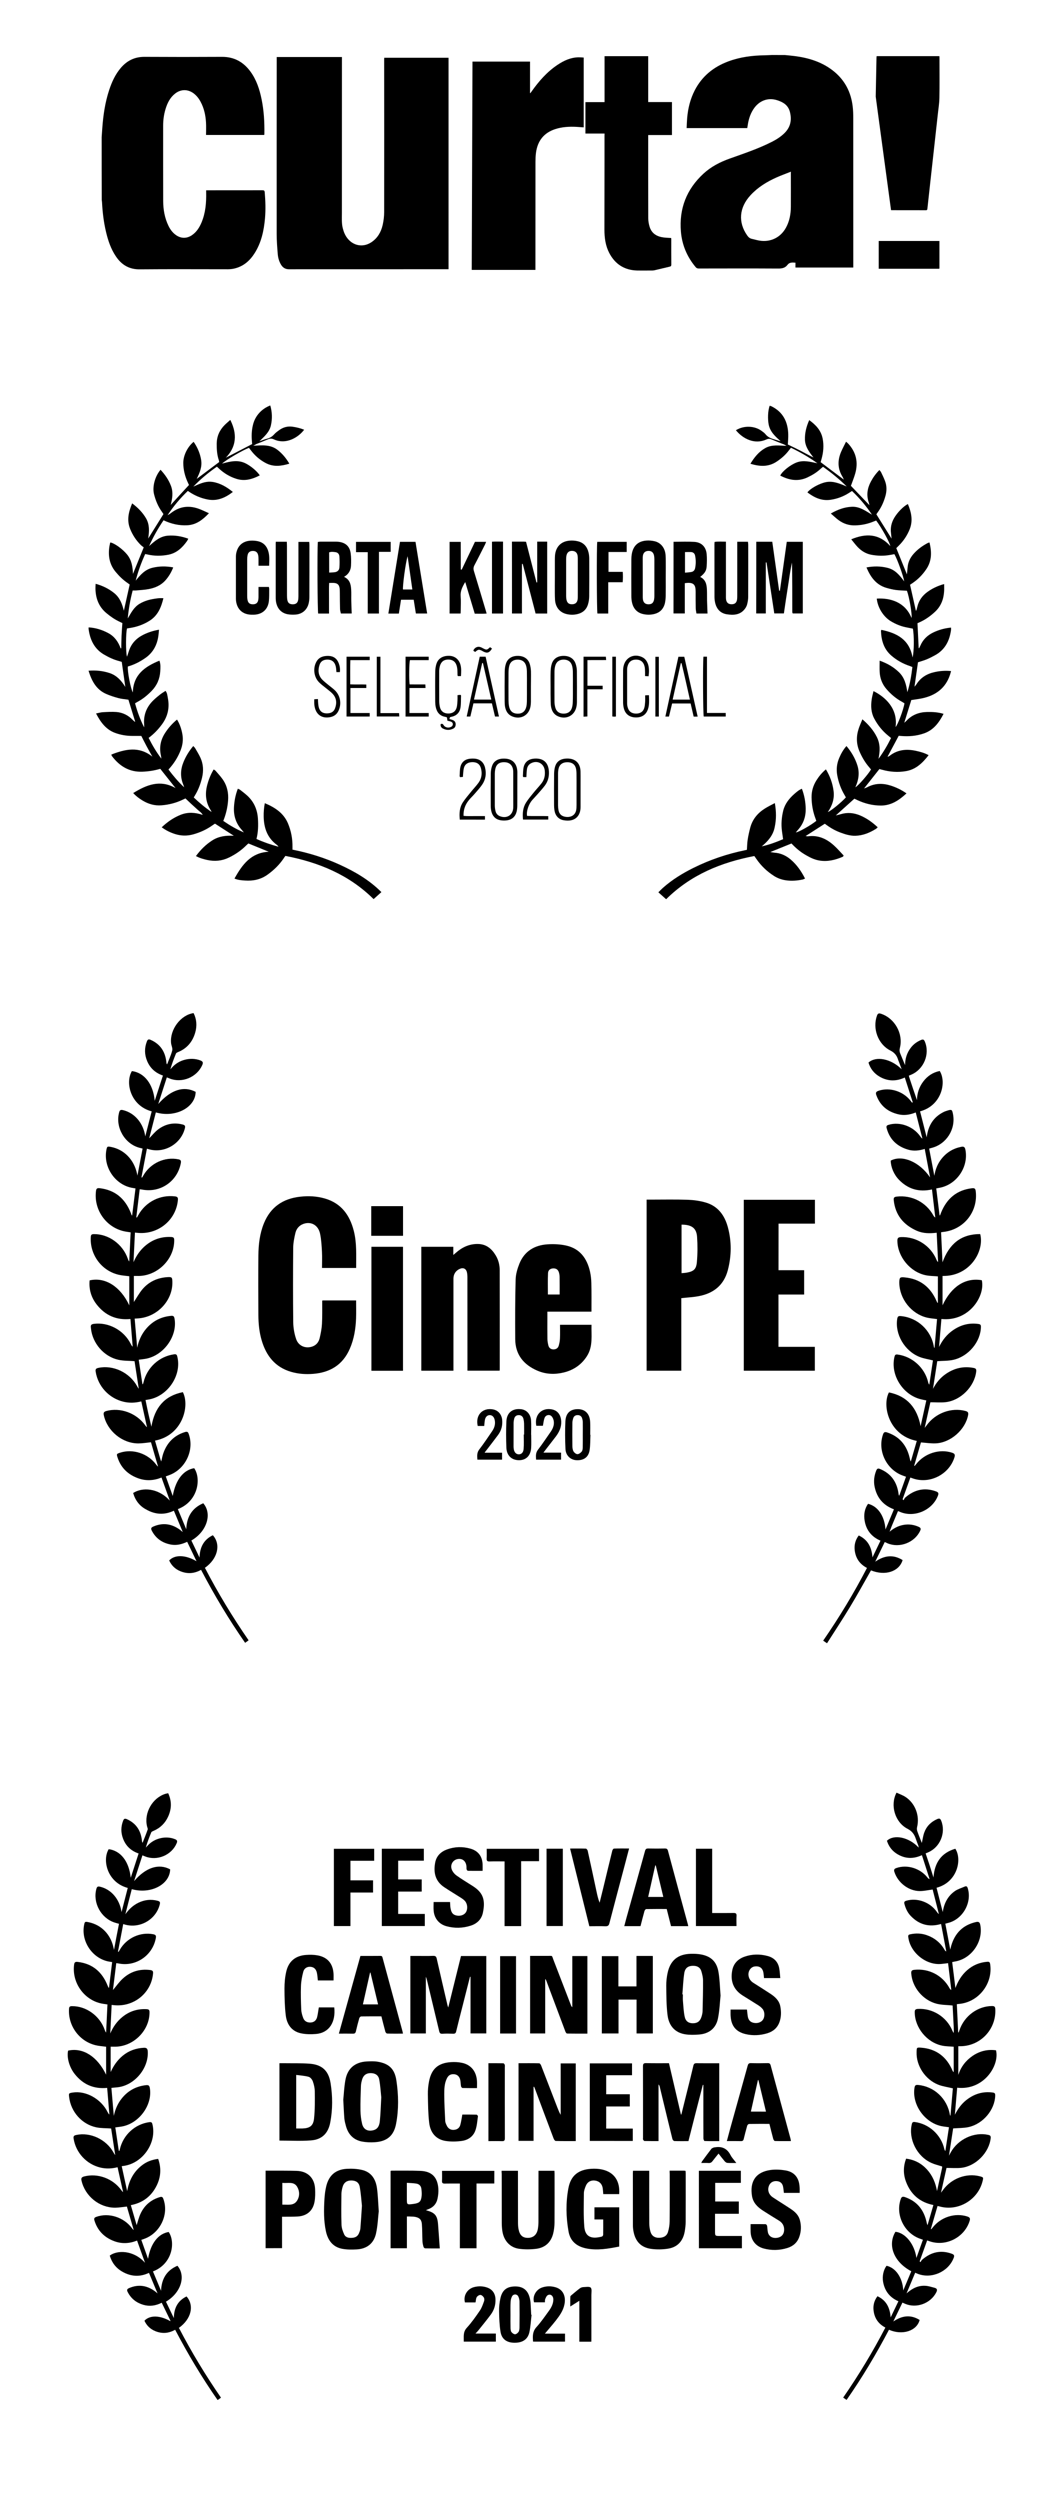
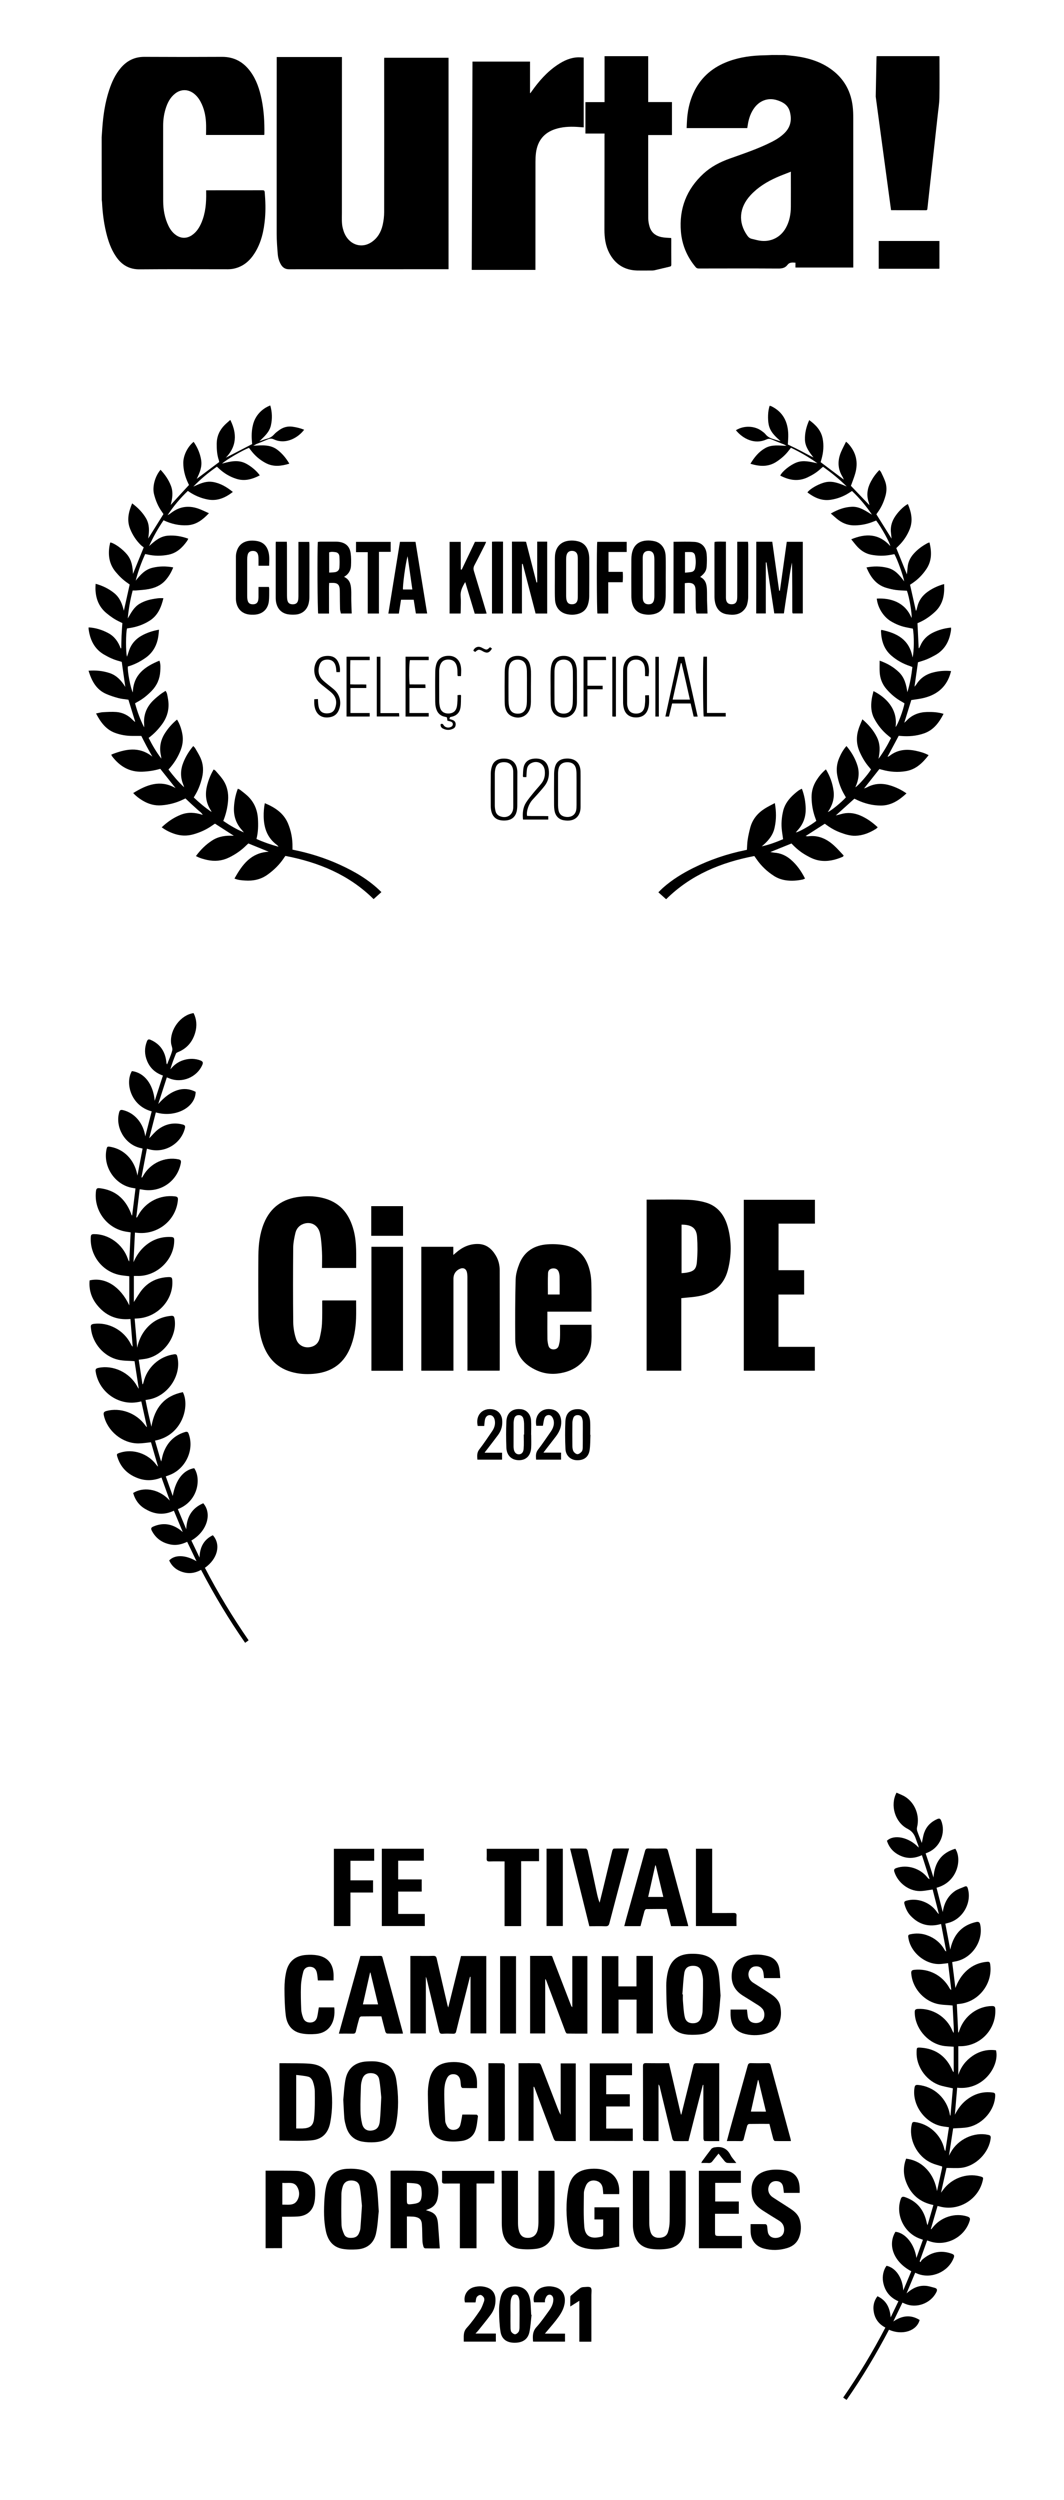
<svg xmlns="http://www.w3.org/2000/svg" version="1.1" id="Camada_1" x="0px" y="0px" viewBox="0 0 253.7 595.93" style="enable-background:new 0 0 253.7 595.93;" xml:space="preserve">
  <g>
    <g>
      <path d="M181.63,201.74c1.76-0.38,3.41-1,5.09-1.71c-0.09-0.65-0.19-1.29-0.27-1.93c-0.22-1.64-0.09-3.27,0.3-4.87    c0.4-1.62,1.4-2.88,2.62-3.96c0.55-0.48,1.09-0.97,1.83-1.27c0.59,1.55,0.88,3.12,0.91,4.74c0.04,1.92-0.53,3.59-1.81,5.03    c-0.18,0.2-0.35,0.41-0.54,0.65c0.69-0.07,3.6-1.72,4.88-2.76c-0.06-0.18-0.13-0.38-0.2-0.57c-0.61-1.62-0.91-3.3-0.93-5.04    c-0.02-1.5,0.4-2.85,1.19-4.1c0.6-0.95,1.31-1.8,2.23-2.57c0.97,1.62,1.58,3.29,1.82,5.09c0.25,1.84-0.26,3.5-1.37,5.1    c0.85-0.34,3.39-2.45,4.31-3.51c-0.11-0.2-0.23-0.41-0.35-0.62c-0.86-1.45-1.41-3.01-1.71-4.66c-0.26-1.43-0.09-2.83,0.49-4.16    c0.42-0.98,0.93-1.91,1.71-2.8c1.17,1.4,2.06,2.9,2.6,4.6c0.57,1.78,0.31,3.5-0.48,5.24c0.73-0.41,3.04-3.07,3.73-4.25    c-0.12-0.15-0.25-0.32-0.39-0.48c-0.98-1.12-1.72-2.38-2.32-3.74c-0.8-1.81-0.84-3.65-0.23-5.5c0.24-0.72,0.55-1.41,0.89-2.24    c1.48,1.28,2.64,2.61,3.45,4.24c0.84,1.68,0.76,3.41,0.38,5.19c1.16-1.57,2.14-3.22,3-4.97c-0.27-0.22-0.5-0.41-0.73-0.6    c-1.37-1.12-2.45-2.48-3.28-4.04c-0.77-1.44-0.82-2.98-0.61-4.54c0.09-0.67,0.28-1.32,0.44-2c2.76,1.38,5.86,4.14,5.26,8.56    c0.5-0.46,1.9-4.16,2.12-5.65c-0.16-0.1-0.34-0.22-0.52-0.32c-1.46-0.78-2.7-1.83-3.78-3.08c-1-1.16-1.52-2.51-1.61-4.02    c-0.05-0.86-0.01-1.73-0.01-2.75c1.83,0.65,3.33,1.52,4.62,2.77c1.34,1.3,1.73,2.98,1.99,4.75c0.62-1.94,0.95-3.92,1.2-5.99    c-0.19-0.08-0.38-0.17-0.58-0.24c-1.63-0.53-3.09-1.34-4.4-2.46c-1.82-1.55-2.43-3.62-2.51-5.91c0-0.07,0.05-0.15,0.09-0.26    c3.68,0.76,6.69,2.27,7.44,6.58c0.38-1.24,0.39-5.42,0.07-6.87c-0.6-0.12-1.22-0.23-1.82-0.36c-1.21-0.27-2.33-0.75-3.39-1.38    c-1.81-1.07-3.19-3.28-3.39-5.42c3.18-0.18,6.73,0.78,8.28,4.61c0.19-0.74-0.52-4.96-1.09-6.48c-0.89-0.06-1.79-0.07-2.68-0.19    c-0.75-0.1-1.5-0.29-2.23-0.5c-2.44-0.72-3.76-2.55-4.74-4.87c1.75-0.33,3.4-0.31,5.06,0.11c1.75,0.44,2.84,1.72,3.94,3.23    c-0.22-1.38-1.67-5.35-2.34-6.5c-0.32,0.06-0.67,0.12-1.01,0.18c-1.52,0.28-3.04,0.24-4.55-0.05c-1.28-0.25-2.33-0.92-3.21-1.84    c-0.54-0.57-1-1.2-1.52-1.83c3.45-1.44,6.6-1.41,9.31,1.61c-0.07-0.76-2.12-4.47-3.37-6.09c-0.2,0.08-0.43,0.16-0.64,0.25    c-1.4,0.58-2.86,0.87-4.37,0.91c-1.48,0.04-2.8-0.4-3.97-1.27c-0.61-0.45-1.15-0.98-1.83-1.56c1.66-0.95,3.26-1.54,5.04-1.61    c1.86-0.07,3.27,1,4.78,1.9c-1.38-2.06-2.96-3.93-4.77-5.66c-0.25,0.16-0.47,0.3-0.7,0.45c-1.35,0.87-2.83,1.42-4.41,1.65    c-2.12,0.31-3.88-0.52-5.52-1.76c0.69-0.96,2.92-2.16,4.43-2.45c1.79-0.34,3.35,0.39,4.94,1.04c-1.74-1.73-3.63-3.26-5.65-4.7    c-0.19,0.16-0.35,0.29-0.51,0.43c-0.94,0.89-2.02,1.55-3.19,2.1c-2.26,1.06-4.39,0.67-6.5-0.43c0.48-1.04,2.4-2.55,3.88-3.12    c1.68-0.64,3.32-0.15,4.98,0.19c-1.97-1.44-4.07-2.62-6.3-3.71c-0.16,0.2-0.31,0.38-0.45,0.57c-0.82,1.11-1.84,2-2.99,2.76    c-1.95,1.28-4,1.17-6.23,0.49c0.94-1.55,1.99-2.86,3.53-3.73c1.6-0.9,3.33-0.59,5.06-0.54c-0.18-0.1-0.35-0.23-0.54-0.31    c-1.03-0.42-2.08-0.82-3.1-1.26c-0.39-0.16-0.72-0.14-1.09,0.03c-2.86,1.33-5.69-0.17-7.32-2.18c1.85-1.16,4.41-1.1,6.13,0.16    c0.33,0.24,0.68,0.48,0.93,0.8c0.51,0.63,1.16,0.95,1.91,1.16c0.56,0.16,1.11,0.37,1.7,0.5c-1.27-1.12-2.51-2.22-2.86-3.99    c-0.24-1.23-0.21-3.29,0.25-4.48c0.17,0.06,0.35,0.1,0.51,0.19c2.73,1.39,3.84,3.74,3.91,6.68c0.02,0.78-0.06,1.57-0.1,2.38    c1.02,0.5,2.05,0.98,3.07,1.51c1.01,0.52,1.99,1.09,3.05,1.59c-1-1.27-1.98-2.54-2.04-4.23c-0.05-1.61,0.33-3.13,1.02-4.68    c1.59,1.14,2.82,2.46,3.2,4.39c0.32,1.63,0.19,3.26-0.26,4.86c-0.07,0.26-0.15,0.52-0.22,0.77c1.83,1.37,3.63,2.73,5.54,4.17    c-0.14-0.29-0.21-0.5-0.32-0.68c-1.19-1.92-1.21-3.92-0.34-5.95c0.34-0.79,0.76-1.56,1.18-2.42c0.26,0.23,0.42,0.36,0.56,0.51    c1.86,2.05,2.38,4.42,1.63,7.07c-0.28,0.99-0.68,1.95-1.03,2.94c1.42,1.49,2.89,3.02,4.42,4.62c-0.06-0.26-0.1-0.48-0.17-0.68    c-0.6-1.74-0.33-3.39,0.52-4.97c0.53-0.99,1.18-1.89,2.02-2.74c0.16,0.21,0.32,0.35,0.41,0.54c0.34,0.71,0.69,1.42,0.96,2.16    c0.41,1.13,0.4,2.3,0.08,3.46c-0.39,1.41-0.97,2.72-1.83,3.9c-0.13,0.17-0.24,0.35-0.34,0.5c1.19,1.91,2.36,3.77,3.62,5.79    c-0.05-0.53-0.08-0.92-0.13-1.3c-0.17-1.29,0.1-2.49,0.75-3.61c0.75-1.29,2.17-2.77,3.27-3.33c0.83,1.97,1.26,3.95,0.43,6.02    c-0.59,1.46-1.44,2.75-2.56,3.86c-0.21,0.21-0.42,0.42-0.63,0.63c0.83,2.05,1.65,4.09,2.53,6.26c0.06-0.61,0.13-1.1,0.16-1.59    c0.09-1.28,0.6-2.36,1.44-3.31c0.97-1.1,2.14-1.94,3.43-2.61c0.09-0.05,0.2-0.05,0.36-0.09c0.54,2.25,0.58,4.39-0.78,6.38    c-0.88,1.3-1.96,2.41-3.26,3.29c-0.2,0.14-0.4,0.27-0.6,0.4c0.46,2.08,0.92,4.11,1.38,6.15c0.03,0.01,0.07,0.02,0.1,0.03    c0.08-0.29,0.18-0.57,0.24-0.86c0.34-1.54,1.2-2.73,2.47-3.64c1.16-0.83,2.43-1.43,3.94-1.85c0,0.66,0.03,1.22-0.01,1.77    c-0.12,1.89-0.76,3.55-2.19,4.87c-1.07,0.99-2.24,1.83-3.56,2.43c-0.2,0.09-0.39,0.18-0.6,0.27c0.1,2,0.2,3.97,0.29,5.93    c0.03,0.01,0.07,0.02,0.1,0.03c0.1-0.21,0.22-0.41,0.31-0.63c0.62-1.45,1.68-2.46,3.08-3.13c1.31-0.63,2.69-1.01,4.22-1.16    c0,0.22,0.02,0.4,0,0.58c-0.35,2.6-1.45,4.73-3.84,6.03c-0.64,0.35-1.3,0.69-1.98,0.97c-0.65,0.27-1.34,0.45-2.06,0.69    c-0.27,1.88-0.54,3.78-0.83,5.83c0.2-0.25,0.33-0.38,0.43-0.53c1.04-1.69,2.59-2.6,4.49-2.99c1.23-0.26,2.47-0.35,3.8-0.22    c-0.09,0.32-0.15,0.58-0.23,0.83c-1.05,3.23-3.4,4.96-6.61,5.66c-0.85,0.18-1.72,0.28-2.64,0.42c-0.54,1.73-1.09,3.51-1.68,5.42    c0.22-0.2,0.38-0.32,0.51-0.46c1.32-1.43,2.98-2.06,4.89-2.11c1.31-0.03,2.61,0.03,3.97,0.44c-1.07,2.09-2.37,3.85-4.63,4.65    c-1.8,0.63-3.67,0.79-5.57,0.62c-0.16-0.01-0.32-0.03-0.49-0.04c-0.88,1.65-1.75,3.28-2.68,5.01c0.21-0.08,0.35-0.11,0.45-0.19    c1.9-1.52,4.06-1.73,6.35-1.23c1,0.22,2,0.48,3.01,1.03c-1.44,1.85-3.01,3.39-5.37,3.8c-1.94,0.34-3.86,0.2-5.75-0.33    c-0.21-0.06-0.42-0.11-0.62-0.16c-1.2,1.51-2.38,3-3.66,4.63c0.32-0.12,0.52-0.17,0.69-0.26c1.84-1.01,3.75-1.04,5.7-0.42    c1.3,0.42,2.52,1,3.73,1.85c-1.77,1.64-3.63,2.89-6.08,2.9c-1.97,0-3.83-0.46-5.61-1.29c-0.24-0.11-0.49-0.23-0.73-0.35    c-1.45,1.31-2.88,2.6-4.44,4c0.5-0.13,0.86-0.2,1.21-0.31c1.59-0.47,3.12-0.32,4.63,0.32c1.55,0.66,2.89,1.62,4.16,2.81    c-0.18,0.16-0.29,0.3-0.44,0.39c-1.5,0.93-3.1,1.59-4.9,1.63c-1.25,0.03-2.42-0.34-3.57-0.77c-1.34-0.49-2.55-1.22-3.7-2.1    c-1.51,0.97-2.99,1.92-4.58,2.94c0.25,0.03,0.42,0.08,0.57,0.06c2.47-0.33,4.49,0.62,6.25,2.24c0.8,0.73,1.51,1.56,2.25,2.34    c-0.1,0.16-0.13,0.26-0.19,0.29c-1.83,0.79-3.72,1.25-5.73,0.88c-1.12-0.2-2.11-0.71-3.09-1.27c-1.29-0.73-2.41-1.68-3.43-2.77    c-1.63,0.66-3.24,1.31-5.04,2.04c0.42,0.07,0.68,0.13,0.95,0.15c1.5,0.1,2.79,0.68,3.92,1.65c1.45,1.24,2.51,2.77,3.4,4.52    c-0.22,0.09-0.38,0.19-0.55,0.23c-1.34,0.28-2.7,0.39-4.06,0.18c-0.98-0.15-1.9-0.47-2.74-1c-1.7-1.08-3.13-2.44-4.27-4.11    c-0.14-0.2-0.28-0.4-0.47-0.67c-7.91,1.52-15.12,4.45-21.03,10.3c-0.58-0.52-1.18-1.06-1.85-1.65c0.38-0.37,0.71-0.73,1.07-1.05    c2.22-1.97,4.72-3.5,7.37-4.81c3.91-1.93,8-3.31,12.27-4.18c0.13-0.03,0.26-0.06,0.4-0.09c0.06-0.81,0.06-1.6,0.18-2.38    c0.15-0.97,0.36-1.93,0.61-2.87c0.53-2.03,1.79-3.53,3.54-4.62c0.71-0.44,1.47-0.81,2.33-1.27c0.36,2.03,0.37,3.9-0.04,5.78    C184.33,199.13,183.11,200.51,181.63,201.74z" />
      <path d="M60.39,106.24c2.02-0.09,4.04-0.36,5.79,1c1.13,0.88,2.03,1.95,2.81,3.28c-1.98,0.6-3.82,0.81-5.63-0.15    c-1.42-0.75-2.61-1.78-3.57-3.07c-0.14-0.19-0.29-0.38-0.43-0.56c-1.59,0.62-5.49,2.88-6.41,3.77c1.98-0.55,3.83-0.98,5.67-0.03    c1.21,0.62,2.65,1.81,3.32,2.83c-1.77,0.92-3.58,1.45-5.56,0.83c-1.53-0.48-2.88-1.28-4.07-2.36c-0.18-0.16-0.36-0.33-0.59-0.55    c-2.01,1.41-3.9,2.96-5.62,4.76c0.27-0.12,0.54-0.24,0.81-0.36c1.21-0.54,2.43-0.97,3.79-0.76c1.83,0.29,3.35,1.2,4.82,2.39    c-1.83,1.41-3.71,2.23-5.99,1.8c-1.71-0.33-3.27-1-4.74-2.05c-1.83,1.75-3.43,3.66-4.84,5.8c0.14-0.08,0.28-0.15,0.41-0.24    c0.16-0.1,0.32-0.21,0.47-0.33c2.12-1.63,4.43-1.83,6.87-0.85c0.68,0.27,1.33,0.59,2.12,0.94c-1.5,1.58-3.05,2.77-5.18,2.87    c-1.94,0.1-3.79-0.31-5.64-1.19c-1.33,1.95-2.48,3.99-3.45,6.16c1.31-1.19,2.61-2.34,4.47-2.49c1.65-0.13,3.25,0.13,4.87,0.72    c-0.12,0.24-0.2,0.44-0.32,0.6c-1.11,1.55-2.43,2.81-4.37,3.21c-1.7,0.34-3.41,0.34-5.11-0.06c-0.13-0.03-0.26-0.05-0.48-0.09    c-0.92,2.06-1.7,4.15-2.25,6.35c1.08-1.38,2.2-2.65,3.99-3.08c1.61-0.39,3.22-0.41,4.95-0.09c-0.45,1.18-1.05,2.16-1.82,3.05    c-1.06,1.21-2.45,1.81-3.97,2.11c-1.01,0.2-2.05,0.24-3.08,0.34c-0.24,0.02-0.48,0-0.79,0c-0.59,2.2-0.97,4.41-1.18,6.68    c0.79-1.34,1.47-2.74,2.9-3.55c0.91-0.52,1.88-0.86,2.91-1.05c0.85-0.16,1.71-0.31,2.69-0.23c-0.52,2.18-1.32,4.1-3.25,5.34    c-1.54,0.98-3.23,1.56-5.04,1.8c-0.13,0.02-0.26,0.04-0.38,0.06c-0.3,0.98-0.33,5.73-0.01,6.74c0.16-0.48,0.31-0.88,0.43-1.28    c0.56-1.8,1.72-3.06,3.38-3.91c1.17-0.59,2.4-1,3.82-1.25c-0.05,0.53-0.08,0.98-0.14,1.43c-0.3,2.21-1.26,4.03-3.13,5.33    c-1.29,0.89-2.66,1.6-4.15,2.01c-0.15,1.01,0.63,5.2,1.18,6.19c0.12-4.28,2.91-6.17,6.34-7.58c0.33,0.88,0.25,1.72,0.2,2.55    c-0.11,1.81-0.79,3.37-2.07,4.68c-1,1.02-2.09,1.92-3.35,2.59c-0.19,0.1-0.37,0.22-0.59,0.35c0.54,1.99,1.24,3.89,2.17,5.74    c0-0.22,0.02-0.44,0-0.66c-0.19-2.3,0.57-4.24,2.23-5.83c0.49-0.47,1.02-0.91,1.55-1.33c0.41-0.32,0.85-0.58,1.32-0.89    c0.42,0.53,0.44,1.14,0.55,1.7c0.45,2.29,0,4.37-1.39,6.27c-0.9,1.22-1.92,2.3-3.19,3.24c0.87,1.74,1.85,3.39,3.04,4.96    c-0.04-0.27-0.06-0.54-0.12-0.8c-0.41-1.88-0.08-3.63,0.95-5.25c0.78-1.23,1.72-2.3,2.9-3.28c0.68,1.11,1.05,2.26,1.27,3.46    c0.25,1.35,0.07,2.65-0.44,3.93c-0.66,1.67-1.6,3.15-2.87,4.52c1.14,1.51,2.34,2.94,3.74,4.24c-0.08-0.24-0.14-0.48-0.24-0.71    c-0.72-1.79-0.64-3.57,0.09-5.33c0.56-1.37,1.32-2.61,2.32-3.8c0.19,0.21,0.35,0.35,0.46,0.53c0.44,0.75,0.9,1.5,1.26,2.28    c0.69,1.52,0.76,3.1,0.38,4.72c-0.36,1.5-0.89,2.92-1.69,4.23c-0.08,0.14-0.16,0.28-0.29,0.5c1.32,1.26,2.7,2.42,4.25,3.47    c-0.07-0.15-0.12-0.3-0.21-0.44c-1.2-1.86-1.39-3.86-0.84-5.97c0.34-1.3,0.82-2.53,1.55-3.74c0.17,0.12,0.35,0.2,0.46,0.33    c0.57,0.66,1.17,1.3,1.67,2.01c1.08,1.53,1.45,3.26,1.3,5.12c-0.13,1.64-0.5,3.22-1.14,4.81c1.56,1.07,3.17,2.01,4.91,2.75    c-0.14-0.18-0.28-0.36-0.43-0.53c-1.45-1.57-2.06-3.44-1.93-5.55c0.09-1.47,0.36-2.91,0.92-4.35c0.21,0.1,0.39,0.15,0.53,0.26    c0.58,0.45,1.17,0.9,1.71,1.39c1.61,1.47,2.41,3.33,2.55,5.49c0.1,1.61,0.07,3.21-0.35,4.84c1.68,0.76,3.36,1.34,5.26,1.86    c-0.18-0.22-0.24-0.32-0.32-0.39c-2.34-1.68-3.17-4.06-3.22-6.82c-0.02-1.03,0.06-2.06,0.27-3.18c2.45,1.03,4.5,2.37,5.54,4.86    c0.74,1.78,1.09,3.65,1.06,5.59c0,0.19,0,0.37,0,0.63c3.92,0.77,7.68,1.95,11.28,3.59c3.61,1.65,7.01,3.62,9.92,6.53    c-0.66,0.59-1.25,1.13-1.86,1.67c-5.89-5.83-13.1-8.77-21.03-10.3c-0.16,0.22-0.29,0.39-0.4,0.57c-1.03,1.53-2.33,2.8-3.83,3.88    c-1.63,1.18-3.46,1.56-5.42,1.42c-0.81-0.06-1.63-0.1-2.49-0.47c1.84-3.31,3.93-6.18,8.17-6.39c-1.6-0.65-3.19-1.3-4.86-1.98    c-0.13,0.12-0.31,0.28-0.48,0.44c-1.2,1.21-2.59,2.16-4.12,2.91c-1.69,0.83-3.44,0.98-5.26,0.58c-0.87-0.2-1.74-0.43-2.64-0.92    c1.09-1.5,2.35-2.74,3.87-3.72c1.58-1.02,3.32-1.22,5.16-1.12c-1.48-0.95-2.96-1.9-4.49-2.89c-0.17,0.12-0.38,0.24-0.57,0.38    c-1.41,1.01-2.96,1.72-4.63,2.18c-1.47,0.41-2.91,0.37-4.35-0.09c-1.09-0.35-2.12-0.84-3.15-1.6c1.35-1.28,2.8-2.29,4.49-2.97    c1.76-0.71,3.51-0.58,5.29,0.02c-0.31-0.59-0.85-0.88-1.28-1.29c-0.47-0.45-0.97-0.87-1.45-1.32c-0.46-0.43-0.91-0.86-1.39-1.32    c-0.23,0.11-0.45,0.2-0.66,0.31c-1.59,0.76-3.27,1.19-5.03,1.33c-1.67,0.14-3.18-0.31-4.59-1.17c-0.77-0.47-1.49-1-2.18-1.75    c3.23-1.99,6.44-3.27,10.1-1.18c-1.21-1.52-2.41-3.04-3.65-4.6c-1.38,0.42-2.8,0.63-4.25,0.69c-3.09,0.12-5.39-1.27-7.21-3.64    c-0.05-0.06-0.1-0.13-0.13-0.2c-0.02-0.05-0.03-0.1-0.07-0.25c3.32-1.29,6.58-2.05,9.78,0.5c-0.45-0.81-0.92-1.62-1.36-2.45    c-0.45-0.84-0.87-1.69-1.28-2.49c-0.75,0-1.45,0-2.16,0c-1.35,0-2.66-0.22-3.93-0.66c-2.28-0.78-3.58-2.54-4.7-4.69    c0.6-0.12,1.09-0.27,1.59-0.3c1.09-0.06,2.18-0.13,3.26-0.05c1.48,0.12,2.78,0.75,3.83,1.83c0.17,0.17,0.36,0.33,0.54,0.49    c0.01,0.01,0.04,0,0.11-0.01c-0.54-1.74-1.07-3.48-1.61-5.24c-0.78-0.12-1.6-0.17-2.38-0.38c-1.02-0.27-2.04-0.6-3-1.03    c-2.33-1.05-3.39-3.1-4.13-5.5c1.78-0.14,3.43,0.03,5.05,0.57c1.66,0.56,2.76,1.75,3.72,3.3c-0.3-2.09-0.57-4-0.85-5.97    c-0.18-0.06-0.41-0.14-0.64-0.2c-1.28-0.33-2.45-0.89-3.59-1.55c-2-1.17-3.06-2.97-3.52-5.17c-0.06-0.29-0.11-0.59-0.15-0.89    c-0.02-0.1,0-0.21,0-0.42c1.68,0.1,3.21,0.58,4.66,1.35c1.5,0.79,2.41,2.08,2.98,3.66c0.05-0.01,0.1-0.03,0.15-0.04    c0.02-0.98,0.02-1.97,0.06-2.95c0.04-1.01,0.13-2.01,0.2-3.04c-0.24-0.12-0.45-0.23-0.67-0.33c-1.15-0.53-2.17-1.24-3.14-2.05    c-1.81-1.51-2.55-3.48-2.61-5.77c-0.01-0.37,0.02-0.74,0.04-1.22c1.7,0.47,3.14,1.18,4.43,2.22c1.35,1.09,1.91,2.6,2.3,4.21    c0.46-2.07,0.92-4.13,1.39-6.25c-0.15-0.11-0.32-0.24-0.49-0.36c-1.07-0.72-1.98-1.61-2.81-2.6c-1.55-1.83-1.89-3.93-1.52-6.22    c0.04-0.24,0.09-0.48,0.15-0.72c0.01-0.05,0.06-0.09,0.09-0.13c1.02,0.2,2.92,1.6,3.95,2.86c1.11,1.35,1.35,2.94,1.41,4.64    c0.84-2.06,1.67-4.12,2.57-6.33c-0.21-0.17-0.49-0.35-0.72-0.58c-1.1-1.09-1.93-2.36-2.51-3.79c-0.85-2.08-0.4-4.05,0.47-6.12    c1.36,1.02,2.47,2.14,3.3,3.55c0.86,1.47,0.8,3.06,0.52,4.84c1.27-2.03,2.43-3.9,3.64-5.83c-0.09-0.14-0.22-0.35-0.36-0.54    c-0.92-1.28-1.51-2.7-1.89-4.23c-0.42-1.7,0.18-4.17,1.56-5.8c1.07,1.16,1.95,2.41,2.5,3.89c0.56,1.51,0.31,2.99-0.08,4.5    c0.71-0.78,1.42-1.57,2.14-2.35c0.72-0.78,1.44-1.56,2.22-2.41c-0.04-0.09-0.15-0.34-0.27-0.58c-0.69-1.48-1.08-3.03-1.09-4.66    c-0.01-1.77,0.99-3.84,2.47-5.05c0.91,1.32,1.53,2.74,1.79,4.32c0.27,1.65-0.35,3.09-1.06,4.52c1.77-1.33,3.55-2.66,5.36-4.02    c-0.02-0.12-0.03-0.28-0.08-0.43c-0.44-1.28-0.52-2.61-0.51-3.95c0.02-1.76,0.68-3.23,1.91-4.46c0.42-0.42,0.88-0.79,1.33-1.2    c1.2,2.4,2.06,5.78-1.07,9.01c2.16-1.12,4.2-2.17,6.28-3.25c-0.03-0.36-0.06-0.76-0.09-1.17c-0.07-1.23,0.02-2.45,0.35-3.65    c0.54-1.97,2.01-3.59,4.06-4.39c0.46,1.57,0.51,3.15,0.16,4.73c-0.36,1.66-1.59,2.68-2.75,3.82c0.6-0.21,1.18-0.45,1.79-0.61    c0.68-0.18,1.23-0.49,1.71-1.03c0.35-0.4,0.81-0.73,1.25-1.05c0.95-0.67,2-0.96,3.17-0.79c0.94,0.14,1.85,0.35,2.75,0.72    c-1.36,1.83-4.33,3.63-7.19,2.31c-0.52-0.24-0.97-0.24-1.48-0.01c-0.9,0.39-1.82,0.74-2.72,1.11    C60.86,105.99,60.63,106.13,60.39,106.24z" />
      <path d="M180.33,129.13c1.28,0,2.5,0,3.81,0c0.55,3.9,1.1,7.79,1.64,11.68c0.06,0,0.12,0,0.18,0c0.54-3.88,1.09-7.76,1.64-11.67    c1.3,0,2.54,0,3.82,0c0,5.7,0,11.36,0,17.08c-0.8,0-1.57,0-2.36,0c-0.01-0.01-0.04-0.02-0.06-0.04c-0.02-0.02-0.03-0.04-0.04-0.07    c-0.02-0.05-0.03-0.1-0.04-0.16c-0.01-0.11-0.01-0.22-0.01-0.33c0-3.84,0-7.69-0.06-11.54c-0.47,1.99-0.69,4.02-1.02,6.03    c-0.33,2.01-0.61,4.03-0.92,6.1c-0.76,0-1.48,0-2.29,0c-0.62-4.05-1.23-8.1-1.85-12.15c-0.06,0-0.11,0.01-0.17,0.01    c0,4.03,0,8.07,0,12.15c-0.8,0-1.52,0-2.29,0C180.33,140.54,180.33,134.88,180.33,129.13z" />
      <path d="M122.07,129.1c0.93,0,1.8,0,2.67,0c0.21,0,0.43,0.02,0.69,0.04c0.83,3.24,1.66,6.47,2.49,9.7    c0.06-0.01,0.11-0.02,0.17-0.03c0-3.2,0-6.4,0-9.71c0.43,0,0.8,0,1.18,0c0.38,0,0.76,0,1.2,0c0,5.73,0,11.41,0,17.14    c-0.92,0-1.8,0-2.76,0c-1.02-3.95-2.05-7.89-3.07-11.83c-0.06,0-0.12,0.01-0.18,0.01c-0.03,1.28-0.01,2.56-0.01,3.84    c0,1.34,0,2.67,0,4.01c0,1.3,0,2.61,0,3.96c-0.83,0-1.58,0-2.37,0C122.07,140.54,122.07,134.88,122.07,129.1z" />
      <path d="M160.6,129.14c1.7,0,3.33-0.08,4.96,0.02c1.74,0.11,2.79,1.22,2.94,2.95c0.08,0.95,0.06,1.91,0,2.86    c-0.07,1.09-0.45,1.66-1.55,2.55c1.31,0.62,1.56,1.79,1.61,3.05c0.04,0.87,0.01,1.74,0.03,2.62c0.03,1,0.07,2,0.11,3.05    c-0.8,0-1.66,0-2.63,0c-0.06-0.42-0.18-0.84-0.18-1.26c-0.03-1.31-0.02-2.62-0.02-3.93c-0.01-1.41-0.23-2.43-2.59-2.04    c0,2.37,0,4.76,0,7.21c-0.93,0-1.78,0-2.69,0C160.6,140.54,160.6,134.88,160.6,129.14z M163.33,131.59c0,1.64,0,3.23,0,4.91    c0.55-0.05,1.03-0.07,1.51-0.16c0.47-0.08,0.78-0.4,0.89-0.86c0.22-1.02,0.22-2.05,0-3.08c-0.1-0.47-0.43-0.77-0.91-0.81    C164.33,131.56,163.84,131.59,163.33,131.59z" />
      <path d="M82.03,137.5c1.38,0.63,1.62,1.77,1.7,2.97c0.06,0.9,0.01,1.8,0.03,2.7c0.02,1,0.06,2,0.1,3.06c-0.79,0-1.62,0-2.58,0    c-0.06-0.32-0.19-0.67-0.2-1.03c-0.04-1.28-0.04-2.56-0.05-3.84c-0.01-0.38,0-0.77-0.05-1.14c-0.11-0.83-0.52-1.21-1.34-1.27    c-0.35-0.03-0.7,0-1.16,0c-0.07,1.24-0.02,2.46-0.03,3.67c-0.01,1.19,0,2.39,0,3.63c-0.93,0-1.76,0-2.58,0    c-0.17-0.65-0.24-14.93-0.09-17.07c0.19-0.02,0.4-0.07,0.6-0.07c1.23-0.01,2.45-0.01,3.68,0c0.24,0,0.49,0.01,0.73,0.04    c1.63,0.22,2.59,1.08,2.82,2.71c0.14,0.99,0.13,2.01,0.08,3.01C83.62,135.95,83.15,136.86,82.03,137.5z M78.49,136.48    c0.49-0.03,0.92-0.03,1.34-0.09c0.65-0.09,1.06-0.5,1.1-1.13c0.06-0.86,0.05-1.74,0-2.6c-0.03-0.52-0.32-0.95-0.88-1.04    c-0.52-0.08-1.06-0.15-1.57,0.04C78.49,133.26,78.49,134.82,78.49,136.48z" />
      <path d="M158.74,137.72c0,1.44,0.02,2.89-0.01,4.33c-0.02,0.65-0.07,1.32-0.24,1.93c-0.36,1.24-1.19,2.05-2.47,2.37    c-0.89,0.22-1.79,0.22-2.67,0.02c-1.45-0.33-2.31-1.29-2.64-2.7c-0.13-0.52-0.17-1.08-0.17-1.62c-0.02-2.92-0.01-5.83,0-8.75    c0-0.41,0.03-0.82,0.1-1.22c0.33-1.96,1.47-3.06,3.44-3.23c0.67-0.06,1.37,0.01,2.02,0.16c1.49,0.36,2.48,1.62,2.6,3.3    c0.07,1,0.04,2.02,0.05,3.02C158.75,136.13,158.74,136.93,158.74,137.72z M153.26,137.68c0,1.44,0,2.89,0,4.33    c0,0.27-0.01,0.55,0.03,0.82c0.1,0.78,0.54,1.19,1.28,1.21c0.79,0.02,1.21-0.3,1.38-1.09c0.06-0.29,0.08-0.59,0.08-0.89    c0.01-2.92,0.01-5.83,0-8.75c0-0.32-0.03-0.66-0.1-0.97c-0.17-0.71-0.64-1.06-1.36-1.03c-0.71,0.03-1.16,0.42-1.28,1.14    c-0.04,0.27-0.04,0.54-0.04,0.81C153.26,134.73,153.26,136.2,153.26,137.68z" />
      <path d="M132.3,137.68c0-1.39,0-2.78,0-4.17c0-0.35,0.01-0.71,0.03-1.06c0.16-2.1,1.43-3.43,3.53-3.59c0.64-0.05,1.32,0,1.94,0.16    c1.41,0.34,2.22,1.32,2.54,2.7c0.11,0.47,0.16,0.97,0.16,1.46c0.01,3,0.02,6-0.01,8.99c-0.01,0.64-0.11,1.31-0.3,1.92    c-0.36,1.18-1.18,1.93-2.38,2.25c-0.89,0.24-1.79,0.24-2.67,0.04c-1.64-0.37-2.68-1.61-2.8-3.39c-0.07-1.14-0.04-2.29-0.05-3.43    C132.29,138.94,132.3,138.31,132.3,137.68z M137.77,137.72c0-1.47,0-2.94,0-4.41c0-0.27,0-0.55-0.04-0.82    c-0.1-0.73-0.54-1.14-1.24-1.18c-0.74-0.05-1.24,0.31-1.41,1.06c-0.07,0.29-0.09,0.59-0.09,0.89c-0.01,2.94-0.01,5.88,0,8.83    c0,0.32,0.03,0.66,0.11,0.97c0.18,0.71,0.63,1.01,1.39,0.97c0.68-0.03,1.11-0.4,1.23-1.08c0.05-0.29,0.05-0.6,0.05-0.9    C137.78,140.61,137.77,139.17,137.77,137.72z" />
      <path d="M113.2,146.28c-0.75-2.5-1.49-4.96-2.27-7.55c-0.69,1.16-1.2,2.17-1.09,3.43c0.09,1.08,0.02,2.18,0.02,3.27    c0,0.27-0.03,0.53-0.04,0.81c-0.91,0-1.74,0-2.62,0c0-5.7,0-11.36,0-17.08c0.87,0,1.72,0,2.66,0c0.02,2.21,0,4.39,0.01,6.58    c0.07,0.01,0.14,0.03,0.22,0.04c1.05-2.2,2.1-4.4,3.16-6.63c0.87,0,1.73,0,2.66,0c-0.09,0.23-0.16,0.43-0.25,0.62    c-0.84,1.65-1.66,3.31-2.53,4.95c-0.25,0.47-0.29,0.88-0.13,1.39c0.98,3.2,1.93,6.42,2.89,9.63c0.04,0.13,0.07,0.26,0.14,0.51    C115.05,146.32,114.15,146.27,113.2,146.28z" />
      <path d="M175.79,129.13c0.9,0,1.69,0,2.55,0c0.02,0.24,0.07,0.47,0.07,0.7c0,4.15,0.01,8.29-0.01,12.44c0,0.59-0.11,1.2-0.25,1.77    c-0.1,0.39-0.3,0.77-0.54,1.09c-1.11,1.46-2.69,1.54-4.3,1.29c-1.53-0.24-2.44-1.24-2.79-2.74c-0.1-0.45-0.16-0.92-0.16-1.38    c-0.01-4.2-0.01-8.4-0.01-12.6c0-0.16,0.02-0.32,0.03-0.53c0.88-0.14,1.74-0.05,2.71-0.06c0,0.35,0,0.63,0,0.92    c0,3.95,0,7.91,0,11.86c0,0.27-0.01,0.55,0.01,0.82c0.07,0.88,0.52,1.32,1.34,1.32c0.8,0,1.22-0.38,1.32-1.24    c0.03-0.3,0.03-0.6,0.03-0.9c0-3.9,0-7.8,0-11.7C175.79,129.87,175.79,129.55,175.79,129.13z" />
      <path d="M65.76,129.13c0.9,0,1.71,0,2.63,0c0.01,0.33,0.03,0.65,0.03,0.96c0,3.95,0,7.91,0.01,11.86c0,0.38,0.02,0.77,0.1,1.14    c0.14,0.65,0.55,0.94,1.24,0.95c0.7,0.01,1.13-0.26,1.29-0.89c0.09-0.34,0.09-0.7,0.1-1.05c0.01-4.01,0-8.02,0-12.02    c0-0.29,0-0.59,0-0.92c0.89,0,1.7,0,2.57,0c0.02,0.25,0.05,0.48,0.05,0.72c0,4.14,0.01,8.29-0.01,12.43    c0,0.51-0.06,1.04-0.18,1.54c-0.38,1.54-1.56,2.54-3.15,2.64c-0.65,0.04-1.32,0.03-1.95-0.1c-1.56-0.34-2.5-1.49-2.71-3.19    c-0.04-0.3-0.04-0.6-0.04-0.9c0-4.14,0-8.29,0-12.43C65.73,129.63,65.74,129.42,65.76,129.13z" />
      <path d="M95.37,129.15c1.27,0,2.45,0,3.7,0c0.93,5.69,1.85,11.35,2.78,17.08c-0.93,0-1.76,0-2.69,0    c-0.17-1.06-0.34-2.15-0.52-3.28c-1.01,0-1.98,0-3.02,0c-0.17,1.1-0.35,2.19-0.52,3.3c-0.84,0-1.62,0-2.5,0    C93.52,140.53,94.44,134.88,95.37,129.15z M97.19,132.58c-0.53,1.76-1.22,7.26-1.1,7.93c0.72,0,1.44,0,2.23,0    C97.93,137.83,97.56,135.2,97.19,132.58z" />
      <path d="M64.17,134.85c-0.85,0-1.64,0-2.53,0c0-0.5,0.01-0.98,0-1.46c-0.01-0.35,0-0.71-0.08-1.05c-0.15-0.7-0.58-1.03-1.27-1.02    c-0.69,0-1.13,0.34-1.26,1.03c-0.06,0.32-0.09,0.65-0.09,0.97c-0.01,2.92-0.01,5.83,0,8.75c0,0.3,0.02,0.6,0.07,0.89    c0.14,0.76,0.53,1.08,1.29,1.08c0.74,0,1.17-0.33,1.29-1.09c0.07-0.45,0.05-0.92,0.05-1.38c0.01-0.54,0-1.08,0-1.67    c0.86,0,1.64,0,2.47,0c0.03,0.18,0.09,0.36,0.08,0.54c-0.01,0.93,0.02,1.86-0.07,2.78c-0.2,2.02-1.56,3.24-3.59,3.3    c-0.19,0-0.38,0-0.57,0c-2.11-0.04-3.47-1.29-3.69-3.39c-0.01-0.14-0.02-0.27-0.02-0.41c0-3.35,0-6.7,0-10.05    c0-0.22,0.02-0.44,0.05-0.65c0.32-1.89,1.49-3.01,3.41-3.15c0.61-0.04,1.26,0.01,1.86,0.15c1.17,0.27,1.96,1.05,2.34,2.19    C64.32,132.38,64.2,133.6,64.17,134.85z" />
      <path d="M149.43,131.57c-1.48,0-2.89,0-4.34,0c0,1.61,0,3.14,0,4.74c1.14,0,2.22,0,3.4,0c0.05,0.83,0.06,1.6-0.02,2.47    c-1.14,0-2.24,0-3.44,0c0,2.53,0,4.97,0,7.46c-0.93,0-1.76,0-2.58,0c-0.16-0.6-0.21-16.02-0.04-17.09c2.32,0,4.65,0,7.02,0    C149.43,129.93,149.43,130.68,149.43,131.57z" />
      <path d="M90.35,146.24c-0.94,0-1.77,0-2.67,0c0-4.87,0-9.7,0-14.63c-0.96,0-1.84,0-2.79,0c0-0.86,0-1.63,0-2.45    c2.74,0,5.48,0,8.26,0c0,0.79,0,1.54,0,2.38c-0.92,0-1.8,0-2.79,0C90.35,136.48,90.35,141.33,90.35,146.24z" />
      <path d="M117.31,146.24c0-5.73,0-11.36,0-17.12c0.86-0.06,1.72-0.02,2.63-0.02c0,5.74,0,11.42,0,17.14    C119.06,146.24,118.23,146.24,117.31,146.24z" />
      <path d="M138.43,188.21c0,1.2,0,2.4,0,3.6c0,0.19,0,0.38,0,0.57c0,2.08-1.31,3.64-4.08,3.12c-1.2-0.23-1.96-1.11-2.15-2.38    c-0.06-0.4-0.09-0.81-0.09-1.22c-0.01-2.48-0.02-4.96,0.01-7.44c0.01-0.57,0.07-1.15,0.22-1.69c0.33-1.17,1.16-1.8,2.36-1.94    c0.16-0.02,0.33-0.03,0.49-0.03c1.99-0.03,3.18,1.08,3.23,3.08C138.45,185.32,138.42,186.77,138.43,188.21    C138.43,188.21,138.43,188.21,138.43,188.21z M137.47,188.18c0-1.28,0.01-2.56-0.01-3.84c-0.01-0.43-0.04-0.88-0.16-1.29    c-0.28-0.95-1.04-1.41-2.15-1.37c-1.05,0.04-1.74,0.56-1.96,1.52c-0.09,0.4-0.13,0.81-0.13,1.22c-0.01,2.51-0.01,5.02,0,7.52    c0,0.41,0.04,0.82,0.12,1.22c0.13,0.65,0.49,1.16,1.13,1.4c1.23,0.45,3.05,0.13,3.14-1.96c0.01-0.24,0.02-0.49,0.02-0.74    C137.47,190.63,137.47,189.4,137.47,188.18z" />
      <path d="M123.35,188.14c0,1.34,0.01,2.67-0.01,4c-0.01,0.46-0.06,0.93-0.17,1.37c-0.29,1.1-1.02,1.8-2.14,2    c-0.55,0.1-1.15,0.1-1.7,0c-1.16-0.2-1.88-0.95-2.16-2.08c-0.11-0.45-0.16-0.92-0.16-1.37c-0.02-2.56-0.02-5.12,0.01-7.68    c0.01-0.59,0.1-1.2,0.29-1.76c0.34-1.06,1.14-1.62,2.23-1.77c0.13-0.02,0.27-0.03,0.41-0.03c2.11-0.1,3.34,1.05,3.41,3.16    c0,0.05,0,0.11,0,0.16C123.35,185.47,123.35,186.8,123.35,188.14z M122.38,188.2c0-1.28,0-2.56,0-3.84c0-0.33,0-0.66-0.06-0.98    c-0.22-1.13-0.97-1.71-2.15-1.71c-1.16,0-1.85,0.54-2.08,1.67c-0.07,0.34-0.11,0.7-0.11,1.05c-0.01,2.54-0.01,5.07,0,7.61    c0,0.46,0.07,0.93,0.18,1.37c0.15,0.59,0.54,1,1.12,1.21c1.63,0.58,3-0.32,3.1-2.04c0.01-0.22,0.01-0.44,0.01-0.65    C122.38,190.65,122.38,189.43,122.38,188.2z" />
      <path d="M126.59,163.66c0,1.2,0.01,2.4,0,3.6c0,0.38-0.04,0.76-0.1,1.14c-0.39,2.14-2.38,3.2-4.39,2.35    c-1-0.43-1.47-1.25-1.67-2.26c-0.08-0.42-0.1-0.87-0.1-1.3c-0.01-2.34-0.02-4.69,0.01-7.03c0.01-0.64,0.08-1.31,0.28-1.93    c0.39-1.23,1.4-1.88,2.76-1.9c1.41-0.02,2.47,0.6,2.9,1.82c0.2,0.58,0.29,1.22,0.32,1.84    C126.63,161.21,126.59,162.44,126.59,163.66z M125.64,163.71c0-1.22,0.02-2.45-0.01-3.67c-0.01-0.46-0.06-0.93-0.19-1.37    c-0.28-0.98-1.04-1.48-2.1-1.44c-1.01,0.03-1.71,0.56-1.93,1.55c-0.12,0.53-0.16,1.08-0.16,1.62c-0.02,2.18-0.01,4.35,0,6.53    c0,0.46,0.04,0.93,0.12,1.38c0.21,1.17,0.88,1.76,1.97,1.8c1.16,0.04,1.89-0.52,2.16-1.68c0.09-0.39,0.12-0.81,0.13-1.21    C125.65,166.05,125.64,164.88,125.64,163.71z" />
      <path d="M131.28,163.66c0-1.2-0.03-2.4,0.01-3.6c0.02-0.62,0.09-1.26,0.28-1.84c0.39-1.23,1.4-1.87,2.76-1.89    c1.41-0.02,2.46,0.6,2.9,1.82c0.2,0.55,0.31,1.17,0.32,1.75c0.03,2.51,0.02,5.01,0.01,7.52c0,0.32-0.04,0.65-0.1,0.97    c-0.4,2.17-2.47,3.24-4.47,2.32c-0.95-0.44-1.41-1.25-1.59-2.23c-0.08-0.42-0.09-0.87-0.1-1.3    C131.27,166,131.28,164.83,131.28,163.66z M136.6,163.66c0-1.2,0.02-2.39-0.01-3.59c-0.01-0.46-0.06-0.93-0.18-1.37    c-0.27-1-1.02-1.5-2.07-1.48c-1.04,0.02-1.74,0.57-1.98,1.6c-0.1,0.42-0.15,0.86-0.15,1.29c-0.01,2.37-0.02,4.73,0,7.1    c0,0.51,0.08,1.04,0.22,1.52c0.27,0.9,0.94,1.35,1.9,1.37c1,0.02,1.73-0.43,2.02-1.33c0.15-0.46,0.21-0.96,0.22-1.44    C136.62,166.11,136.6,164.89,136.6,163.66z" />
      <path d="M109.91,161.16c-0.3,0-0.51,0-0.73,0c-0.04-0.1-0.09-0.17-0.09-0.25c-0.02-0.41,0-0.82-0.03-1.23    c-0.12-1.66-0.82-2.46-2.14-2.47c-1.33-0.01-2.04,0.78-2.18,2.42c-0.02,0.19-0.02,0.38-0.02,0.57c0,2.29-0.01,4.58,0.01,6.87    c0,0.49,0.05,0.98,0.16,1.46c0.24,1.02,0.96,1.55,2.02,1.54c1.06,0,1.78-0.53,2.01-1.56c0.11-0.5,0.13-1.02,0.16-1.54    c0.03-0.4,0.01-0.81,0.01-1.28c0.28-0.03,0.51-0.05,0.71-0.07c0.07,0.09,0.13,0.13,0.13,0.17c-0.04,0.97,0.02,1.97-0.14,2.92    c-0.2,1.17-0.97,1.92-2.18,2.15c-0.36,0.07-0.35,0.08-0.44,0.54c0.25,0.07,0.51,0.13,0.75,0.22c0.45,0.17,0.72,0.48,0.73,0.98    c0.01,0.48-0.16,0.87-0.59,1.08c-0.81,0.4-1.64,0.39-2.44-0.02c-0.41-0.21-0.64-0.57-0.55-1.07c0.31-0.11,0.49-0.1,0.68,0.22    c0.34,0.58,1.09,0.76,1.71,0.49c0.3-0.13,0.5-0.32,0.51-0.67c0-0.35-0.21-0.55-0.52-0.65c-0.23-0.08-0.47-0.12-0.76-0.19    c-0.04-0.23-0.08-0.49-0.13-0.8c-0.11-0.04-0.23-0.1-0.36-0.12c-1.34-0.22-2.03-1.08-2.3-2.33c-0.09-0.42-0.12-0.86-0.13-1.3    c-0.01-2.4-0.03-4.8,0.01-7.19c0.01-0.62,0.1-1.26,0.29-1.84c0.43-1.3,1.56-1.95,3.1-1.89c1.24,0.05,2.2,0.79,2.59,2.02    C110.04,159.26,109.97,160.17,109.91,161.16z" />
      <path d="M166.35,170.81c-0.39,0-0.63,0-0.95,0c-0.24-1.03-0.48-2.06-0.73-3.13c-1.45,0-2.88,0-4.41,0    c-0.24,1.02-0.5,2.06-0.75,3.12c-0.29,0-0.52,0-0.86,0c1.05-4.79,2.08-9.51,3.11-14.26c0.49,0,0.91,0,1.4,0    C164.22,161.27,165.27,165.99,166.35,170.81z M164.5,166.76c-0.67-2.97-1.3-5.84-2-8.7c-0.06,0-0.11,0.01-0.17,0.01    c-0.64,2.88-1.28,5.75-1.94,8.69C161.79,166.76,163.09,166.76,164.5,166.76z" />
-       <path d="M112.15,170.79c-0.29,0-0.52,0-0.87,0c1.05-4.79,2.08-9.51,3.11-14.26c0.48,0,0.91,0,1.4,0    c1.06,4.74,2.11,9.47,3.18,14.26c-0.35,0-0.61,0-0.94,0c-0.24-1.03-0.49-2.08-0.74-3.14c-1.48,0-2.9,0-4.4,0    C112.64,168.67,112.4,169.69,112.15,170.79z M115.15,158.04c-0.06,0-0.12,0-0.18,0c-0.65,2.88-1.29,5.77-1.95,8.71    c1.4,0,2.72,0,4.12,0C116.47,163.81,115.81,160.93,115.15,158.04z" />
      <path d="M154.65,161.19c-0.28-0.01-0.51-0.02-0.84-0.04c0-0.34,0.01-0.63,0-0.92c-0.02-0.43-0.01-0.88-0.1-1.3    c-0.25-1.15-0.95-1.71-2.06-1.71c-1.1,0.01-1.79,0.58-2.05,1.73c-0.05,0.21-0.07,0.43-0.07,0.65c-0.01,2.7-0.01,5.4,0,8.1    c0,0.37,0.08,0.76,0.21,1.12c0.3,0.87,0.99,1.28,1.98,1.27c0.94-0.01,1.61-0.44,1.88-1.29c0.15-0.46,0.18-0.96,0.22-1.44    c0.04-0.51,0.01-1.03,0.01-1.62c0.31-0.02,0.57-0.03,0.9-0.04c0.04,1.18,0.13,2.29-0.24,3.37c-0.45,1.3-1.44,1.96-2.89,1.94    c-1.43-0.02-2.44-0.73-2.82-2.05c-0.13-0.46-0.2-0.96-0.21-1.45c-0.02-2.56-0.01-5.13,0-7.69c0-0.35,0.04-0.71,0.12-1.05    c0.46-2.09,2.49-3.07,4.42-2.14c0.8,0.38,1.22,1.06,1.46,1.87C154.77,159.24,154.79,160.15,154.65,161.19z" />
      <path d="M81.04,160.2c-0.3,0-0.53,0-0.82,0c-0.04-0.39-0.05-0.77-0.12-1.14c-0.23-1.31-1.01-1.93-2.27-1.83    c-0.82,0.06-1.39,0.47-1.64,1.25c-0.42,1.28-0.32,2.49,0.64,3.51c0.45,0.47,0.98,0.86,1.48,1.28c0.52,0.44,1.09,0.83,1.57,1.3    c1.31,1.29,1.61,3.26,0.8,4.91c-0.39,0.79-1.01,1.25-1.87,1.44c-1.97,0.42-3.41-0.5-3.79-2.47c-0.05-0.24-0.08-0.48-0.09-0.73    c-0.02-0.32,0-0.65,0-1.05c0.31-0.02,0.56-0.03,0.88-0.05c0.02,0.42,0.02,0.77,0.06,1.11c0.04,0.35,0.08,0.71,0.19,1.04    c0.28,0.84,0.88,1.25,1.79,1.27c1.02,0.02,1.72-0.35,2.03-1.19c0.48-1.27,0.37-2.48-0.59-3.5c-0.44-0.47-0.99-0.85-1.49-1.27    c-0.59-0.49-1.22-0.92-1.75-1.47c-1.22-1.25-1.46-3.33-0.62-4.86c0.64-1.17,1.74-1.44,2.92-1.41c1.16,0.03,2.01,0.64,2.42,1.76    C81.02,158.75,81.13,159.41,81.04,160.2z" />
      <path d="M125.51,185.23c-0.3,0-0.51,0-0.73,0c-0.04-0.09-0.1-0.16-0.1-0.23c0.05-0.73,0.02-1.48,0.19-2.19    c0.29-1.2,1.18-1.87,2.41-1.98c0.08-0.01,0.16-0.01,0.24-0.02c2.06-0.1,3.22,0.96,3.36,3.03c0.08,1.25-0.21,2.39-0.95,3.39    c-0.54,0.72-1.15,1.38-1.74,2.06c-0.43,0.49-0.89,0.96-1.32,1.45c-0.77,0.89-1.43,2.62-1.19,3.74c1.64,0.08,3.32-0.01,5.05,0.05    c0,0.3,0,0.54,0,0.82c-2.02,0-4,0-6.02,0c-0.15-1.45-0.05-2.83,0.72-4.05c0.54-0.85,1.2-1.62,1.83-2.4    c0.6-0.74,1.26-1.43,1.85-2.18c0.71-0.9,0.91-1.96,0.78-3.09c-0.2-1.67-1.79-2.49-3.28-1.7c-0.61,0.32-0.9,0.86-0.98,1.52    C125.56,184.01,125.55,184.59,125.51,185.23z" />
-       <path d="M109.63,195.36c-0.15-1.5-0.07-2.9,0.75-4.14c0.58-0.88,1.29-1.68,1.95-2.51c0.58-0.72,1.23-1.39,1.77-2.14    c0.74-1.03,0.91-2.2,0.58-3.43c-0.27-1.01-0.97-1.5-2.07-1.48c-1.09,0.02-1.82,0.53-2.03,1.53c-0.13,0.63-0.14,1.29-0.21,2    c-0.22,0.01-0.45,0.03-0.67,0.05c-0.05-0.12-0.11-0.19-0.11-0.26c0.06-0.76,0.02-1.54,0.21-2.26c0.31-1.17,1.17-1.8,2.39-1.89    c0.3-0.02,0.6-0.03,0.9-0.01c1.34,0.09,2.23,0.83,2.56,2.13c0.36,1.45,0.17,2.83-0.68,4.07c-0.52,0.76-1.15,1.45-1.76,2.15    c-0.44,0.52-0.95,0.98-1.38,1.51c-0.88,1.06-1.36,2.28-1.3,3.79c0.85,0.09,1.69,0.04,2.52,0.05c0.84,0.01,1.68,0,2.58,0    c0,0.31,0,0.56,0,0.85C113.63,195.36,111.68,195.36,109.63,195.36z" />
      <path d="M82.63,156.53c1.86,0,3.67,0,5.52,0c0,0.28,0,0.51,0,0.82c-1.53,0-3.02,0-4.61,0c-0.07,1.94-0.02,3.8-0.03,5.77    c1.3,0.06,2.54-0.01,3.83,0.04c0,0.28,0,0.5,0,0.83c-1.26,0-2.5,0-3.78,0c0,2.02,0,3.94,0,5.96c1.55,0,3.06,0,4.59,0    c0,0.34,0,0.57,0,0.84c-1.85,0-3.67,0-5.52,0C82.63,166.02,82.63,161.3,82.63,156.53z" />
      <path d="M96.7,156.53c1.86,0,3.67,0,5.52,0c0,0.27,0,0.51,0,0.82c-1.52,0-3.01,0-4.47,0c-0.2,0.65-0.25,4.57-0.08,5.78    c0.59,0,1.21,0.01,1.82,0.01c0.62,0,1.24,0,1.93,0c0.01,0.29,0.02,0.51,0.04,0.85c-0.68,0-1.3,0-1.92,0c-0.62,0-1.24,0-1.91,0    c0,2.01,0,3.93,0,5.96c1.54,0,3.05,0,4.59,0c0,0.34,0,0.57,0,0.85c-1.85,0-3.66,0-5.52,0C96.7,166.02,96.7,161.3,96.7,156.53z" />
      <path d="M140.07,157.34c0,2.11,0,4.06,0,6.11c1.21,0,2.4,0,3.62,0c0,0.33,0,0.55,0,0.85c-1.21,0-2.37,0-3.63,0    c0,2.18,0,4.29,0,6.47c-0.35,0.02-0.6,0.04-0.92,0.06c0-4.79,0-9.51,0-14.3c1.75,0,3.49,0,5.32,0c0.02,0.21,0.04,0.46,0.07,0.8    C143.03,157.34,141.59,157.34,140.07,157.34z" />
      <path d="M167.73,156.52c0.28,0,0.51,0,0.84,0c0,4.46,0,8.88,0,13.42c1.54,0,3,0,4.47,0c0,0.35,0,0.58,0,0.85    c-1.78,0-3.51,0-5.24,0C167.63,170.2,167.56,158.1,167.73,156.52z" />
      <path d="M90.71,169.97c1.56,0,2.97,0,4.44,0c0.02,0.29,0.04,0.52,0.06,0.81c-1.81,0-3.56,0-5.37,0c0-4.74,0-9.46,0-14.24    c0.27,0,0.52,0,0.87,0C90.71,161,90.71,165.42,90.71,169.97z" />
      <path d="M146,156.53c0.3,0,0.56,0,0.86,0c0,4.77,0,9.49,0,14.25c-0.17,0.02-0.3,0.05-0.43,0.04c-0.13,0-0.26-0.03-0.43-0.05    C146,166.02,146,161.3,146,156.53z" />
      <path d="M157.09,170.8c-0.29,0-0.52,0-0.82,0c0-4.74,0-9.47,0-14.25c0.26,0,0.52,0,0.82,0    C157.09,161.3,157.09,166.03,157.09,170.8z" />
      <path d="M117.31,154.59c-0.61,1.02-1.15,1.18-2.06,0.71c-0.1-0.05-0.19-0.11-0.28-0.16c-0.76-0.4-0.96-0.37-1.65,0.25    c-0.51-0.26-0.53-0.3-0.29-0.64c0.36-0.49,0.92-0.7,1.5-0.52c0.21,0.06,0.4,0.17,0.59,0.27c0.92,0.47,0.96,0.47,1.73-0.24    C116.99,154.36,117.14,154.46,117.31,154.59z" />
    </g>
    <g>
-       <path d="M223.63,310.53c0-2.11,0-4.21,0-6.3c-0.94-0.08-1.91-0.07-2.85-0.26c-3.76-0.75-6.75-4.41-6.81-8.19    c-0.01-0.65,0.17-0.88,0.84-0.91c3.7-0.14,7.1,2.02,8.51,5.45c0.07,0.17,0.13,0.33,0.36,0.49c-0.11-2.31-0.22-4.62-0.34-6.98    c-1.66,0.2-3.24,0.19-4.74-0.47c-3.19-1.41-5.14-3.77-5.5-7.32c-0.06-0.57,0.15-0.76,0.7-0.82c3.6-0.42,7.02,1.33,8.77,4.52    c0.09,0.16,0.18,0.32,0.44,0.46c-0.26-2.2-0.52-4.39-0.79-6.69c-3.09,0.7-5.7-0.07-7.86-2.29c-1.22-1.25-1.95-3.01-1.98-4.58    c2.8-1.46,6.9,0.33,9.39,4.01c-0.42-2.24-0.84-4.48-1.28-6.8c-1.37,0.44-2.69,0.56-3.99,0.17c-2.62-0.78-4.38-2.43-5.09-5.12    c-0.13-0.48,0.03-0.66,0.46-0.79c2.68-0.81,5.87,0.34,7.55,2.74c0.14,0.2,0.28,0.4,0.52,0.55c-0.53-2.06-1.05-4.12-1.59-6.24    c-1.39,0.56-2.76,0.78-4.17,0.44c-2.53-0.6-4.31-2.05-5.22-4.54c-0.24-0.65-0.03-0.89,0.56-1.08c2.64-0.86,5.77,0.1,7.57,2.36    c0.13,0.16,0.25,0.32,0.37,0.48c0.06-0.02,0.12-0.05,0.18-0.07c-0.63-1.95-1.26-3.91-1.9-5.92c-2.05,0.96-4.02,0.92-5.94-0.16    c-1.36-0.77-2.27-1.91-2.72-3.4c1.83-1.64,5.41-0.89,7.91,1.59c-0.21-0.58-0.43-1.16-0.64-1.73c-0.06-0.17-0.15-0.34-0.2-0.51    c-0.3-1.02-0.84-1.71-1.87-2.23c-2.94-1.49-4.27-5.23-3.18-8.29c0.2-0.55,0.44-0.63,0.95-0.47c3.29,1.07,5.38,4.78,4.52,8.14    c-0.13,0.5-0.1,0.92,0.1,1.38c0.39,0.9,0.73,1.82,1.14,2.73c0-1.55,0.43-2.93,1.37-4.15c0.64-0.84,1.47-1.44,2.45-1.85    c0.46-0.2,0.68-0.1,0.88,0.37c1.28,2.99-0.24,6.68-3.29,7.93c-0.17,0.07-0.33,0.14-0.51,0.21c0.03,0.14,0.05,0.26,0.08,0.36    c0.6,1.82,1.21,3.65,1.85,5.48c0.03-1.65,0.52-3.15,1.52-4.46c1-1.31,2.29-2.17,3.91-2.49c1.69,2.72,0.41,8.27-4.69,9.62    c0.51,2.01,1.03,4.02,1.58,6.2c0.35-2.8,1.59-4.79,3.97-6.01c0.3-0.16,0.64-0.27,0.96-0.37c1.03-0.32,1.13-0.25,1.34,0.82    c0.71,3.61-1.57,7.2-5.12,8.08c-0.17,0.04-0.35,0.1-0.56,0.16c0.4,2.12,0.8,4.21,1.23,6.47c0.27-1.57,0.79-2.85,1.67-3.98    c1.21-1.55,2.78-2.52,4.71-2.91c0.58-0.12,0.89-0.03,1.03,0.67c0.82,4.17-2.15,8.46-6.34,9.12c-0.18,0.03-0.36,0.07-0.61,0.12    c0.26,2.14,0.52,4.27,0.79,6.4c0.04,0.01,0.08,0.02,0.12,0.03c0.08-0.21,0.14-0.43,0.23-0.64c1.37-3.37,3.75-5.43,7.44-5.84    c0.58-0.06,0.76,0.14,0.83,0.68c0.61,4.96-2.9,9.3-7.91,9.76c-0.11,0.01-0.22,0.04-0.35,0.06c0.11,2.34,0.22,4.65,0.34,7.16    c1.59-4.37,4.41-6.74,8.99-6.73c1.06,4.07-2.47,10.12-8.98,9.98c0,2.37,0,4.74,0,7c2.09-4.48,5.45-6.66,9.36-5.98    c0.86,3.74-3.02,9.94-9.63,9.24c-0.19,2.22-0.38,4.45-0.56,6.67c0.8-1.65,1.89-3.02,3.38-4.03c1.82-1.24,3.81-1.77,6.02-1.45    c0.49,0.07,0.59,0.26,0.58,0.71c-0.05,3.49-2.94,7.03-6.59,7.84c-1.21,0.27-2.49,0.22-3.82,0.32c-0.32,2.09-0.67,4.34-1.02,6.6    c0.75-1.44,1.74-2.65,3.08-3.57c2.01-1.38,4.2-1.89,6.62-1.42c0.54,0.1,0.66,0.33,0.61,0.83c-0.4,3.59-3.69,6.94-7.32,7.33    c-1.15,0.13-2.32,0.02-3.61,0.02c-0.41,1.85-0.87,3.9-1.36,6.11c0.23-0.3,0.37-0.49,0.51-0.67c2.11-2.89,5.89-4.26,9.23-3.36    c0.56,0.15,0.73,0.39,0.62,0.97c-0.66,3.51-4.21,6.63-7.79,6.75c-1.13,0.04-2.27-0.14-3.46-0.23c-0.51,1.76-1.06,3.65-1.61,5.54    c0.04,0.02,0.07,0.05,0.11,0.07c0.12-0.14,0.24-0.28,0.35-0.42c2.04-2.61,5.58-3.72,8.59-2.73c0.62,0.21,0.74,0.48,0.55,1.1    c-1.26,4.07-5.88,6.43-9.9,5.03c-0.19-0.07-0.38-0.13-0.61-0.22c-0.63,1.75-1.24,3.47-1.86,5.19c0.08,0.07,0.17,0.14,0.25,0.22    c0.12-0.21,0.2-0.48,0.38-0.63c2.17-1.89,4.6-2.48,7.36-1.47c0.59,0.22,0.64,0.49,0.44,1.02c-1.31,3.42-5.48,5.27-8.9,3.92    c-0.19-0.07-0.37-0.16-0.62-0.26c-0.36,0.85-0.7,1.67-1.04,2.49c-0.34,0.8-0.67,1.6-0.97,2.44c0.96-0.81,2.02-1.39,3.26-1.62    c1.28-0.24,2.51-0.08,3.7,0.46c0.5,0.23,0.55,0.49,0.32,0.96c-1.31,2.78-4.87,4.16-7.74,2.97c-0.21-0.09-0.41-0.19-0.69-0.32    c-0.74,1.52-1.47,3.04-2.27,4.69c2.21-1.52,4.34-1.75,6.53-0.38c-0.83,2.76-4.18,3.82-7.54,2.45c-1.67,2.93-3.29,5.89-5.04,8.78    c-1.74,2.89-3.61,5.7-5.45,8.6c-0.36-0.25-0.6-0.41-0.91-0.63c3.83-5.56,7.32-11.31,10.44-17.33c-1.73-0.9-2.69-2.31-2.92-4.19    c-0.15-1.27,0.13-2.46,0.96-3.55c2.23,1.05,3.09,2.88,3.27,5.23c0.63-1.31,1.26-2.62,1.91-3.99c-2.17-0.93-3.42-2.56-3.78-4.79    c-0.23-1.41-0.03-2.79,0.82-4c2.38,0.6,3.93,2.93,4.16,6.12c0.67-1.59,1.33-3.18,2.01-4.8c-2.57-0.96-4.06-2.77-4.6-5.34    c-0.28-1.33-0.13-2.65,0.39-3.92c0.2-0.48,0.44-0.55,0.89-0.36c2.68,1.11,4.08,3.17,4.43,6c0.01,0.11,0.02,0.23,0.15,0.38    c0.53-1.49,1.07-2.99,1.62-4.53c-0.24-0.09-0.43-0.16-0.62-0.22c-3.98-1.35-6.23-5.89-4.88-9.82c0.19-0.55,0.41-0.72,0.99-0.52    c2.96,0.98,4.67,3.05,5.37,6.03c0.07,0.29,0.11,0.59,0.28,0.91c0.48-1.64,0.95-3.27,1.43-4.92c-6.66-1.29-8.33-8.41-6.64-11.56    c4.42,0.9,6.73,3.74,7.55,8.06c0.45-2.03,0.9-4.06,1.36-6.15c-0.46-0.09-0.83-0.16-1.2-0.25c-4.41-1.02-7.43-5.84-6.39-10.15    c0.11-0.44,0.24-0.6,0.73-0.54c3.49,0.46,6.45,3.1,7.29,6.56c0.05,0.22,0.11,0.43,0.28,0.63c0.3-1.96,0.59-3.92,0.87-5.79    c-1.12-0.28-2.18-0.43-3.15-0.81c-3.64-1.42-5.96-5.48-5.36-9.12c0.1-0.62,0.37-0.68,0.87-0.63c3.98,0.36,7.22,3.37,7.87,7.34    c0.01,0.09,0.03,0.17,0.15,0.27c0.2-2.31,0.4-4.61,0.6-6.9c-0.88-0.12-1.66-0.17-2.42-0.35c-3.69-0.88-6.52-4.44-6.58-8.24    c0-0.09,0-0.18,0-0.28c0.04-1.04,0.18-1.17,1.23-1.07c3.71,0.33,6.2,2.3,7.66,5.67c0.05,0.12,0.11,0.25,0.17,0.37    C223.49,310.51,223.53,310.51,223.63,310.53z" />
      <path d="M31.75,355.87c2.13-1.4,5.97-1.26,8.74,1.82c-0.7-1.94-1.33-3.7-1.98-5.51c-1.9,0.77-3.79,0.85-5.67,0.14    c-2.35-0.88-4.01-2.47-4.8-4.89c-0.28-0.86-0.26-0.89,0.59-1.17c3.06-0.99,6.63,0.18,8.61,2.84c0.12,0.16,0.24,0.33,0.45,0.47    c-0.28-0.96-0.57-1.93-0.85-2.89c-0.29-0.99-0.57-1.98-0.84-2.91c-1.03,0.1-2.02,0.28-3.02,0.28c-3.84,0-7.43-2.98-8.23-6.73    c-0.12-0.55,0.01-0.82,0.58-0.99c3.33-0.92,7.17,0.46,9.28,3.38c0.12,0.17,0.24,0.33,0.44,0.47c-0.45-2.03-0.9-4.06-1.36-6.15    c-1.44,0.37-2.84,0.42-4.26,0.08c-3.44-0.83-6.07-3.67-6.62-7.17c-0.08-0.53,0.03-0.76,0.61-0.89c3.52-0.77,7.47,1.07,9.28,4.37    c0.11,0.2,0.21,0.4,0.39,0.59c-0.34-2.24-0.69-4.48-1.01-6.57c-1.34-0.1-2.64-0.05-3.87-0.33c-3.46-0.77-6.17-3.95-6.52-7.46    c-0.05-0.51-0.19-0.99,0.67-1.1c3.51-0.46,7.17,1.49,8.82,4.79c0.11,0.22,0.22,0.45,0.46,0.65c-0.18-2.19-0.36-4.38-0.54-6.6    c-3.35,0.33-6.03-0.86-8.06-3.47c-1.3-1.68-1.87-3.6-1.67-5.73c3.7-0.86,7.36,1.46,9.46,5.96c0-2.32,0-4.64,0-6.95    c-0.9-0.12-1.73-0.16-2.52-0.35c-4.12-0.95-6.94-4.83-6.66-9.04c0.03-0.51,0.23-0.64,0.71-0.65c3.53-0.05,6.92,2.39,8.12,5.88    c0.07,0.21,0.14,0.43,0.34,0.64c0.11-2.31,0.22-4.62,0.33-6.94c-0.66-0.11-1.3-0.17-1.91-0.34c-4.18-1.12-6.9-5.24-6.35-9.52    c0.07-0.54,0.26-0.74,0.84-0.67c3.69,0.42,6.08,2.47,7.44,5.85c0.08,0.19,0.14,0.38,0.21,0.58c0.01,0.02,0.03,0.02,0.13,0.08    c0.27-2.15,0.53-4.27,0.8-6.45c-0.36-0.06-0.67-0.11-0.98-0.17c-3.99-0.84-6.73-4.99-5.96-9.02c0.16-0.82,0.22-0.86,1.05-0.71    c3.17,0.6,5.55,3.04,6.26,6.41c0.02,0.1,0.04,0.21,0.09,0.44c0.43-2.23,0.82-4.32,1.23-6.45c-0.3-0.07-0.56-0.14-0.82-0.21    c-3.5-0.96-5.73-4.92-4.77-8.42c0.15-0.54,0.35-0.67,0.91-0.54c2.79,0.66,4.87,3.12,5.32,6.27c0.51-1.99,1.02-3.98,1.53-5.97    c-5.03-1.33-6.38-6.83-4.72-9.6c2.95,0.37,5.09,3.09,5.44,7.09c0.68-2.09,1.31-4.04,1.96-6.03c-1.77-0.6-3.04-1.73-3.76-3.44    c-0.65-1.55-0.68-3.12-0.06-4.7c0.19-0.47,0.41-0.57,0.88-0.37c2.37,1.04,3.53,2.9,3.77,5.42c0.01,0.13,0.02,0.27,0.16,0.44    c0.42-1.11,0.94-2.19,1.23-3.33c0.13-0.52-0.22-1.16-0.28-1.75c-0.33-3.22,2.29-6.72,5.37-7.15c0.74,1.47,0.84,3.03,0.4,4.6    c-0.62,2.21-1.96,3.82-4.12,4.7c-0.18,0.07-0.41,0.19-0.48,0.34c-0.5,1.22-0.97,2.46-1.34,3.76c0.14-0.16,0.29-0.31,0.43-0.47    c1.64-1.84,4.45-2.51,6.7-1.66c0.59,0.23,0.76,0.47,0.48,1.11c-1.27,2.89-4.8,4.38-7.75,3.22c-0.21-0.08-0.42-0.17-0.7-0.28    c-0.68,2.1-1.34,4.14-2.05,6.35c2.99-3.41,6.09-4.38,8.92-2.9c-0.03,3.73-4.84,6.25-9.49,4.9c-0.53,2.08-1.06,4.15-1.58,6.17    c0.69-0.7,1.33-1.51,2.12-2.11c1.74-1.31,3.72-1.73,5.87-1.17c0.51,0.13,0.65,0.35,0.52,0.87c-0.88,3.66-4.76,6.01-8.41,5.07    c-0.18-0.05-0.35-0.1-0.65-0.18c-0.44,2.29-0.87,4.55-1.3,6.82c0.05,0.02,0.1,0.04,0.15,0.07c0.1-0.17,0.21-0.34,0.31-0.52    c1.67-2.93,5.12-4.5,8.34-3.84c0.55,0.11,0.69,0.32,0.59,0.89c-0.8,4.38-4.93,7.2-9.3,6.31c-0.13-0.03-0.26-0.03-0.51-0.06    c-0.27,2.26-0.54,4.47-0.81,6.69c0.05,0.02,0.1,0.03,0.15,0.05c0.11-0.19,0.22-0.37,0.32-0.56c1.75-3.18,5.21-4.93,8.79-4.48    c0.57,0.07,0.71,0.31,0.66,0.86c-0.43,4.87-4.85,8.4-9.81,7.81c-0.11-0.01-0.22-0.03-0.43-0.05c-0.12,2.39-0.23,4.73-0.35,7.07    c0.7-1.62,1.65-2.99,3-4.08c1.76-1.42,3.77-2.06,6.03-1.93c0.48,0.03,0.67,0.18,0.68,0.7c0.07,4.67-4.15,8.76-8.87,8.58    c-0.25-0.01-0.5,0-0.75,0c0,2.11,0,4.2,0,6.22c0.67-1.02,1.26-2.11,2.04-3.04c1.56-1.84,3.63-2.77,6.05-2.9    c0.93-0.05,1.05,0.06,1.09,1.01c0.18,4.56-3.65,8.62-8.35,8.84c-0.18,0.01-0.36,0.02-0.64,0.04c0.2,2.34,0.4,4.64,0.6,6.94    c0.36-1.7,1.04-3.24,2.17-4.56c1.56-1.82,3.53-2.82,5.92-3.04c0.5-0.05,0.71,0.09,0.81,0.63c0.75,4.04-2.37,8.61-6.59,9.55    c-0.6,0.13-1.22,0.18-1.94,0.28c0.29,1.94,0.58,3.88,0.88,5.82c0.04,0.01,0.08,0.01,0.12,0.02c0.05-0.16,0.11-0.32,0.15-0.48    c0.84-3.53,3.76-6.17,7.29-6.65c0.47-0.06,0.63,0.05,0.75,0.51c1.15,4.55-2.37,9.67-7.11,10.31c-0.11,0.02-0.22,0.03-0.46,0.07    c0.22,1.05,0.41,2.08,0.64,3.09c0.23,1.03,0.48,2.05,0.76,3.28c0.76-4.52,3.08-7.35,7.5-8.24c1.72,3.33-0.12,10.32-6.64,11.55    c0.43,1.5,0.87,3,1.3,4.49c0.04,0.15,0.11,0.29,0.19,0.49c0.17-0.69,0.27-1.33,0.48-1.93c0.89-2.55,2.58-4.3,5.21-5.1    c0.51-0.15,0.69-0.01,0.85,0.44c1.41,3.81-0.73,8.39-4.62,9.83c-0.25,0.09-0.51,0.19-0.84,0.31c0.54,1.53,1.08,3.03,1.66,4.67    c0.68-3.85,2.52-6.18,5.11-6.63c1.7,2.43,1.01,7.87-3.89,9.76c0.67,1.6,1.33,3.2,2,4.8c0.11-2.91,1.33-5.03,4.05-6.2    c2.21,2.52,0.85,6.77-2.83,8.88c0.65,1.35,1.3,2.71,1.95,4.07c0.06-2.41,0.96-4.25,3.17-5.33c1.99,2.22,1.15,5.64-1.89,7.77    c3.09,5.95,6.56,11.69,10.42,17.28c-0.27,0.2-0.52,0.38-0.83,0.6c-3.89-5.58-7.35-11.37-10.51-17.4    c-1.62,0.92-3.26,1.02-4.94,0.33c-1.22-0.5-2.11-1.36-2.66-2.56c1.32-1.42,3.87-1.37,6.52,0.18c-0.77-1.59-1.49-3.09-2.23-4.63    c-1.25,0.59-2.51,0.91-3.88,0.66c-2.05-0.39-3.59-1.44-4.56-3.32c-0.24-0.47-0.18-0.74,0.33-0.96c2.3-1.01,4.44-0.69,6.43,0.78    c0.09,0.07,0.17,0.15,0.26,0.22c0.07,0.06,0.14,0.11,0.37,0.29c-0.74-1.78-1.42-3.4-2.12-5.08c-2.27,1.07-4.48,0.93-6.61-0.3    C33.29,358.98,32.26,357.64,31.75,355.87z" />
      <path d="M76.88,309.97c2.66,0,5.3,0,8.03,0c0,1.43,0.04,2.85-0.01,4.26c-0.09,2.49-0.48,4.93-1.49,7.25    c-1.67,3.85-4.71,5.68-8.77,5.99c-1.75,0.14-3.49,0.02-5.19-0.47c-3.82-1.1-5.95-3.8-7.04-7.46c-0.59-1.98-0.79-4.02-0.8-6.06    c-0.03-4.74-0.04-9.48,0-14.22c0.02-2.63,0.32-5.23,1.33-7.7c1.59-3.88,4.56-5.87,8.64-6.32c1.98-0.22,3.95-0.13,5.88,0.43    c3.9,1.13,5.94,3.95,6.9,7.72c0.74,2.89,0.55,5.84,0.56,8.84c-2.7,0-5.38,0-8.14,0c0-1.29,0.06-2.58-0.01-3.85    c-0.08-1.44-0.15-2.9-0.45-4.31c-0.43-2.06-2.16-3.01-3.99-2.34c-1.01,0.37-1.65,1.15-1.89,2.14c-0.28,1.18-0.52,2.39-0.53,3.59    c-0.05,5.91-0.06,11.83,0.01,17.74c0.02,1.33,0.26,2.71,0.69,3.97c0.55,1.63,2.17,2.31,3.75,1.82c1.02-0.31,1.63-1.06,1.86-2.04    c0.26-1.11,0.49-2.25,0.55-3.39c0.1-1.79,0.05-3.59,0.06-5.38C76.82,310.14,76.84,310.1,76.88,309.97z" />
      <path d="M162.45,309.42c0,5.75,0,11.49,0,17.3c-2.77,0-5.49,0-8.27,0c0-13.55,0-27.11,0-40.78c0.21,0,0.43,0,0.64,0    c3.04,0,6.08-0.07,9.11,0.03c1.45,0.05,2.94,0.25,4.34,0.66c2.92,0.85,4.52,3.06,5.28,5.88c0.92,3.39,0.88,6.82,0,10.22    c-0.94,3.6-3.41,5.56-6.97,6.22C165.26,309.2,163.9,309.26,162.45,309.42z M162.51,291.9c0,3.87,0,7.69,0,11.57    c0.42-0.04,0.78-0.05,1.14-0.11c1.71-0.3,2.35-0.77,2.51-2.5c0.18-2,0.19-4.04,0.05-6.05C166.06,292.67,164.86,291.9,162.51,291.9    z" />
      <path d="M185.63,302.76c2.07,0,4.07,0,6.11,0c0,1.94,0,3.84,0,5.8c-2.05,0-4.07,0-6.12,0c0,4.17,0,8.28,0,12.47    c2.89,0,5.75,0,8.67,0c0,1.93,0,3.78,0,5.69c-5.62,0-11.25,0-16.94,0c0-13.56,0-27.14,0-40.74c5.67,0,11.29,0,16.96,0    c0,1.9,0,3.75,0,5.68c-2.89,0-5.76,0-8.67,0C185.63,295.38,185.63,299.03,185.63,302.76z" />
      <path d="M100.46,297.18c2.57,0,5.07,0,7.63,0c0,0.62,0,1.21,0,1.95c0.25-0.21,0.4-0.33,0.54-0.46c1.53-1.37,3.27-2.2,5.36-2.16    c1.96,0.04,3.25,1.13,4.2,2.71c0.66,1.08,0.96,2.3,0.96,3.55c0.02,7.85,0.01,15.69,0.01,23.54c0,0.11-0.02,0.23-0.03,0.4    c-2.53,0-5.04,0-7.67,0c0-0.26,0-0.52,0-0.79c0-7.16,0-14.31-0.01-21.47c0-0.43-0.03-0.88-0.14-1.29    c-0.22-0.79-0.87-1.06-1.63-0.74c-0.99,0.41-1.56,1.27-1.56,2.33c0,7.04,0,14.08,0,21.12c0,0.27,0,0.54,0,0.85    c-2.59,0-5.1,0-7.66,0C100.46,316.88,100.46,307.06,100.46,297.18z" />
      <path d="M141.03,312.64c-3.53,0-6.98,0-10.51,0c0,0.49,0,0.92,0,1.35c0,1.75-0.02,3.5,0.01,5.24c0.01,0.5,0.11,1,0.23,1.49    c0.15,0.57,0.57,0.9,1.16,0.92c0.6,0.02,1.11-0.26,1.29-0.85c0.18-0.59,0.29-1.21,0.31-1.82c0.05-1.05,0.01-2.11,0.01-3.2    c2.52,0,4.97,0,7.51,0c-0.07,2.54,0.39,5.12-1.07,7.44c-1.29,2.05-3.15,3.32-5.47,3.91c-2.15,0.54-4.31,0.47-6.36-0.41    c-3.28-1.41-5.27-3.83-5.29-7.52c-0.03-4.74-0.03-9.48,0.1-14.21c0.03-1.27,0.42-2.59,0.9-3.79c1.2-2.97,3.62-4.4,6.71-4.6    c1.49-0.1,3.06-0.02,4.51,0.31c3.25,0.75,4.92,3.1,5.62,6.22c0.19,0.87,0.29,1.77,0.31,2.66    C141.06,308.04,141.03,310.29,141.03,312.64z M133.44,308.55c0-1.43,0.01-2.78-0.01-4.13c0-0.34-0.04-0.69-0.13-1.02    c-0.21-0.77-0.65-1.09-1.39-1.07c-0.67,0.02-1.2,0.37-1.24,1.13c-0.08,1.68-0.03,3.37-0.03,5.09    C131.52,308.55,132.43,308.55,133.44,308.55z" />
      <path d="M96.09,326.73c-2.51,0-4.99,0-7.53,0c0-9.83,0-19.66,0-29.55c2.48,0,4.98,0,7.53,0    C96.09,307.04,96.09,316.87,96.09,326.73z" />
      <path d="M88.52,294.56c0-2.37,0-4.69,0-7.07c2.52,0,5.03,0,7.58,0c0,2.35,0,4.69,0,7.07C93.59,294.56,91.09,294.56,88.52,294.56z" />
      <path d="M140.79,342c-0.06,1.21-0.02,2.45-0.2,3.64c-0.26,1.69-1.38,2.49-3.13,2.41c-1.42-0.06-2.57-1.12-2.63-2.69    c-0.1-2.18-0.12-4.37-0.02-6.55c0.09-2.02,1.19-2.97,3.07-2.93c1.69,0.04,2.76,1.16,2.84,3.08c0.05,1.01,0.01,2.02,0.01,3.04    C140.74,342,140.77,342,140.79,342z M138.96,341.94C138.96,341.94,138.96,341.94,138.96,341.94c0-0.99,0.02-1.98,0-2.97    c-0.01-0.32-0.07-0.64-0.17-0.94c-0.16-0.49-0.55-0.74-1.06-0.73c-0.51,0-0.9,0.24-1.05,0.74c-0.11,0.35-0.2,0.72-0.2,1.08    c-0.02,1.86-0.03,3.73,0,5.59c0.01,0.43,0.07,0.91,0.28,1.26c0.19,0.31,0.62,0.65,0.94,0.64c0.35-0.01,0.77-0.33,1.02-0.64    c0.19-0.24,0.22-0.65,0.23-0.98C138.97,343.96,138.96,342.95,138.96,341.94z" />
      <path d="M126.66,341.99c0,1.03,0.05,2.07-0.01,3.1c-0.11,1.87-1.2,2.95-2.87,2.96c-1.76,0.01-2.96-1.09-3.04-2.96    c-0.08-2.09-0.09-4.19,0-6.28c0.09-2.12,1.48-3.18,3.58-2.91c1.27,0.17,2.22,1.22,2.31,2.7c0.07,1.12,0.01,2.25,0.01,3.38    C126.65,341.99,126.66,341.99,126.66,341.99z M124.88,341.94c0.03,0,0.06,0,0.09,0c0-0.87,0.01-1.75-0.01-2.62    c-0.01-0.36-0.06-0.74-0.14-1.09c-0.14-0.57-0.51-0.93-1.12-0.93c-0.57,0-0.96,0.3-1.1,0.87c-0.07,0.31-0.13,0.63-0.14,0.95    c-0.01,1.86-0.01,3.73-0.01,5.59c0,0.21,0.01,0.42,0.04,0.62c0.11,0.81,0.56,1.3,1.17,1.32c0.63,0.02,1.12-0.4,1.19-1.26    C124.95,344.24,124.88,343.09,124.88,341.94z" />
      <path d="M127.88,339.84c-0.52-2.57,1.26-4.4,3.75-3.9c1.33,0.27,2.12,1.31,2.19,2.88c0.06,1.36-0.48,2.51-1.27,3.56    c-0.76,1.01-1.55,2-2.32,3c-0.19,0.25-0.38,0.5-0.65,0.86c1.47,0,2.81,0,4.2,0c0,0.58,0,1.1,0,1.68c-1.96,0-3.93,0-5.95,0    c-0.06-0.84-0.14-1.62,0.46-2.39c1.04-1.34,1.97-2.77,2.95-4.16c0.56-0.79,0.95-1.65,0.8-2.64c-0.06-0.41-0.24-0.86-0.52-1.15    c-0.51-0.54-1.42-0.32-1.68,0.41c-0.21,0.57-0.26,1.19-0.39,1.85C128.96,339.84,128.44,339.84,127.88,339.84z" />
      <path d="M115.54,346.26c1.48,0,2.8,0,4.17,0c0,0.57,0,1.08,0,1.66c-1.94,0-3.89,0-5.88,0c-0.06-0.85-0.16-1.65,0.45-2.44    c1.08-1.4,2.06-2.88,3.06-4.34c0.55-0.8,0.83-1.69,0.62-2.67c-0.16-0.74-0.58-1.15-1.16-1.17c-0.58-0.01-1.04,0.4-1.18,1.14    c-0.09,0.45-0.1,0.91-0.16,1.45c-0.29,0-0.55,0-0.82,0c-0.25,0-0.5,0-0.73,0c-0.6-2.58,1.14-4.42,3.66-3.95    c1.23,0.23,2.05,1.21,2.17,2.51c0.12,1.32-0.19,2.51-0.97,3.57c-0.9,1.22-1.84,2.41-2.76,3.62    C115.88,345.79,115.76,345.96,115.54,346.26z" />
    </g>
    <g>
      <path d="M218.51,538.2c0.51-1.43,1.02-2.86,1.55-4.34c-0.22-0.08-0.4-0.15-0.58-0.21c-3.84-1.3-6.01-5.65-4.72-9.45    c0.2-0.58,0.44-0.7,1.01-0.51c2.81,0.96,4.45,2.94,5.12,5.78c0.07,0.3,0.11,0.6,0.27,0.92c0.46-1.58,0.92-3.17,1.4-4.81    c-3.25-0.65-5.41-2.54-6.54-5.57c-0.67-1.8-0.66-3.63,0.03-5.48c2.02,0.25,3.66,1.13,4.99,2.59c1.32,1.46,2.04,3.19,2.38,5.14    c0.4-1.81,0.8-3.61,1.19-5.42c0.04-0.17,0.02-0.34,0.03-0.45c-0.89-0.28-1.76-0.48-2.55-0.84c-3.47-1.56-5.52-5.67-4.68-9.23    c0.11-0.48,0.28-0.59,0.76-0.52c3.36,0.46,6.19,3.02,6.98,6.37c0.04,0.19,0.1,0.37,0.26,0.55c0.29-1.88,0.57-3.77,0.86-5.68    c-0.67-0.1-1.26-0.15-1.84-0.27c-4.07-0.9-7.03-5.21-6.37-9.18c0.1-0.57,0.32-0.67,0.82-0.63c3.85,0.33,7,3.28,7.61,7.13    c0.01,0.06,0.03,0.13,0.14,0.2c0.19-2.21,0.39-4.43,0.57-6.52c-1.24-0.3-2.42-0.45-3.49-0.87c-3.1-1.23-5.25-4.5-5.16-7.71    c0.03-1.16-0.04-1.21,1.23-1.1c3.57,0.31,5.97,2.24,7.35,5.49c0.05,0.11,0.1,0.22,0.27,0.32c0-2.02,0-4.04,0-6.05    c-0.89-0.08-1.82-0.07-2.72-0.25c-3.68-0.73-6.59-4.34-6.57-8.01c0-0.55,0.2-0.72,0.73-0.75c3.53-0.2,6.86,1.88,8.24,5.17    c0.08,0.19,0.16,0.38,0.33,0.55c0-0.46,0.02-0.91,0-1.37c-0.09-1.77-0.19-3.53-0.27-5.17c-1.32-0.13-2.6-0.11-3.79-0.41    c-3.33-0.85-5.84-3.95-6.07-7.21c-0.04-0.59,0.1-0.82,0.72-0.88c3.47-0.37,6.71,1.3,8.39,4.35c0.09,0.17,0.19,0.33,0.44,0.46    c-0.25-2.11-0.51-4.23-0.77-6.4c-0.57,0.07-1.09,0.14-1.61,0.19c-3.7,0.36-7.52-2.8-7.89-6.5c-0.05-0.47,0.24-0.51,0.54-0.58    c1.28-0.27,2.56-0.23,3.8,0.19c1.88,0.64,3.34,1.8,4.33,3.53c0.08,0.15,0.17,0.29,0.4,0.38c-0.41-2.18-0.83-4.35-1.24-6.55    c-2.88,0.84-5.26,0.15-7.24-1.92c-0.77-0.8-1.21-1.78-1.5-2.85c-0.13-0.5,0.05-0.66,0.49-0.78c2.6-0.74,5.61,0.35,7.22,2.64    c0.14,0.2,0.27,0.39,0.51,0.55c-0.51-1.98-1.01-3.97-1.49-5.85c-1.07,0.14-2.06,0.37-3.06,0.37c-2.68-0.01-5.22-1.99-6.05-4.53    c-0.18-0.54-0.07-0.78,0.48-0.97c2.55-0.87,5.6,0.04,7.36,2.23c0.13,0.17,0.27,0.33,0.55,0.43c-0.61-1.88-1.22-3.77-1.84-5.72    c-1.99,0.92-3.9,0.89-5.76-0.19c-1.28-0.74-2.14-1.83-2.58-3.24c1.67-1.61,5.28-0.86,7.58,1.64c-0.04-0.22-0.05-0.35-0.09-0.47    c-0.2-0.54-0.42-1.07-0.6-1.62c-0.35-1.07-0.87-1.83-1.99-2.41c-2.99-1.54-4.2-5.63-2.61-8.61c0.71,0.34,1.48,0.6,2.14,1.03    c2.34,1.54,3.43,4.5,2.75,7.23c-0.07,0.29-0.04,0.65,0.06,0.94c0.34,0.96,0.73,1.89,1.08,2.8c0.19-0.83,0.29-1.69,0.58-2.49    c0.55-1.51,1.61-2.56,3.09-3.21c0.48-0.21,0.73-0.15,0.94,0.37c1.18,2.87-0.24,6.35-3.11,7.56c-0.18,0.08-0.36,0.15-0.59,0.25    c0.32,0.96,0.64,1.9,0.95,2.84c0.3,0.92,0.58,1.85,0.92,2.91c0.25-3.54,1.86-5.88,5.21-6.86c1.66,2.56,0.49,7.99-4.48,9.3    c0.49,1.93,0.99,3.87,1.48,5.8c0.3-2.07,1.18-3.81,2.9-5.01c0.69-0.48,1.55-0.72,2.33-1.07c0.45-0.2,0.62,0.02,0.74,0.43    c1.03,3.4-1.2,7.35-4.67,8.23c-0.21,0.05-0.42,0.11-0.69,0.18c0.2,1.04,0.4,2.05,0.59,3.07c0.19,1,0.38,2,0.59,3.12    c0.09-0.36,0.14-0.61,0.21-0.86c0.87-3.05,2.79-5.01,5.93-5.72c0.61-0.14,0.89,0.02,1.02,0.69c0.77,3.97-2.09,8.1-6.1,8.73    c-0.19,0.03-0.38,0.08-0.6,0.13c0.26,2.08,0.51,4.13,0.77,6.18c0.61-1.66,1.49-3.1,2.8-4.25c1.38-1.21,2.98-1.87,4.82-2.01    c0.48-0.04,0.61,0.17,0.67,0.58c0.69,4.68-2.82,9.12-7.53,9.48c-0.13,0.01-0.26,0.03-0.42,0.05c0.11,2.25,0.21,4.48,0.32,6.71    c0.04,0.01,0.08,0.02,0.12,0.03c0.06-0.18,0.13-0.37,0.19-0.55c1.15-3.39,4.34-5.73,7.77-5.75c0.58,0,0.74,0.18,0.77,0.75    c0.25,4.8-3.56,8.83-8.37,8.83c-0.11,0-0.22,0-0.45,0c0,2.3,0,4.59,0,6.84c0.6-1.88,1.76-3.42,3.44-4.56    c1.68-1.13,3.54-1.58,5.55-1.31c0.89,3.63-2.93,9.63-9.26,8.92c-0.18,2.15-0.36,4.29-0.55,6.44c0.68-1.33,1.51-2.51,2.66-3.44    c1.87-1.5,3.97-2.18,6.38-1.85c0.52,0.07,0.59,0.29,0.58,0.73c-0.08,3.35-2.85,6.72-6.33,7.5c-1.16,0.26-2.4,0.22-3.7,0.32    c-0.31,2-0.64,4.18-1,6.5c0.18-0.33,0.29-0.53,0.4-0.74c1.75-3.2,5.61-4.99,9.01-4.21c0.49,0.11,0.58,0.33,0.54,0.77    c-0.36,3.44-3.55,6.7-7.04,7.08c-1.12,0.12-2.27,0.02-3.49,0.02c-0.4,1.8-0.84,3.76-1.32,5.91c0.23-0.32,0.36-0.49,0.49-0.66    c2-2.75,5.56-4.08,8.75-3.26c0.88,0.23,0.9,0.26,0.69,1.12c-1.06,4.47-5.78,7.29-10.2,6.09c-0.17-0.05-0.34-0.08-0.55-0.13    c-0.54,1.85-1.07,3.68-1.6,5.5c0.04,0.02,0.08,0.03,0.11,0.05c0.12-0.15,0.24-0.3,0.36-0.45c1.96-2.48,5.34-3.53,8.23-2.59    c0.58,0.19,0.74,0.43,0.55,1.05c-1.22,3.95-5.69,6.22-9.59,4.84c-0.16-0.06-0.33-0.11-0.54-0.19c-0.6,1.68-1.2,3.33-1.79,4.99    c0.07,0.06,0.14,0.13,0.21,0.19c0.12-0.19,0.21-0.43,0.38-0.57c2.09-1.82,4.43-2.4,7.09-1.43c0.54,0.2,0.65,0.44,0.44,0.98    c-1.25,3.3-5.26,5.09-8.57,3.8c-0.18-0.07-0.36-0.15-0.61-0.26c-0.67,1.6-1.33,3.17-2.06,4.93c1.41-1.27,2.86-1.93,4.56-1.81    c0.71,0.05,1.42,0.29,2.12,0.47c0.62,0.16,0.7,0.5,0.41,1.08c-1.35,2.65-4.71,3.9-7.45,2.73c-0.18-0.08-0.36-0.16-0.62-0.28    c-0.7,1.46-1.41,2.92-2.18,4.51c2.12-1.45,4.17-1.68,6.28-0.37c-0.68,2.63-4.13,3.73-7.31,2.33c-3.02,5.76-6.35,11.34-10.11,16.73    c-0.29-0.2-0.53-0.37-0.81-0.56c3.7-5.36,7.05-10.89,10.06-16.69c-1.66-0.86-2.59-2.22-2.81-4.03c-0.15-1.23,0.12-2.37,0.92-3.44    c2.15,1,2.97,2.77,3.15,5.05c0.61-1.26,1.21-2.52,1.85-3.85c-2.08-0.89-3.26-2.46-3.65-4.6c-0.25-1.4,0.09-2.88,0.82-3.86    c2.22,0.48,3.85,2.93,3.98,5.89c0.64-1.53,1.28-3.06,1.92-4.58c-4.14-2.18-5.73-6.19-3.78-9.41    C215.9,532.2,218.07,534.94,218.51,538.2z" />
-       <path d="M44.48,547.37c1.91,2.17,1.12,5.4-1.82,7.49c2.98,5.74,6.32,11.26,10.02,16.62c-0.13,0.11-0.24,0.22-0.36,0.3    c-0.12,0.09-0.26,0.16-0.44,0.28c-3.74-5.36-7.07-10.94-10.12-16.75c-1.57,0.89-3.14,0.99-4.76,0.32    c-1.18-0.49-2.03-1.31-2.56-2.47c1.29-1.37,3.68-1.32,6.2,0.12c-0.01-0.08,0-0.14-0.03-0.19c-0.67-1.39-1.35-2.78-2.05-4.22    c-1.41,0.71-2.86,0.94-4.38,0.5c-1.68-0.49-2.94-1.49-3.74-3.06c-0.23-0.46-0.16-0.71,0.32-0.92c2.22-0.97,4.27-0.66,6.2,0.76    c0.16,0.12,0.3,0.25,0.61,0.51c-0.72-1.73-1.38-3.29-2.05-4.91c-2.19,1.04-4.32,0.89-6.37-0.29c-1.51-0.86-2.49-2.16-2.98-3.82    c1.69-1.31,5.62-1.41,8.41,1.71c-0.67-1.86-1.28-3.56-1.9-5.3c-1.83,0.74-3.66,0.82-5.47,0.14c-2.33-0.88-3.94-2.48-4.69-4.91    c-0.15-0.5-0.03-0.71,0.45-0.88c2.92-1.06,6.54,0.07,8.48,2.69c0.12,0.16,0.23,0.32,0.43,0.45c-0.55-1.89-1.1-3.77-1.63-5.6    c-0.95,0.1-1.86,0.27-2.77,0.28c-3.79,0.02-7.19-2.74-8.04-6.43c-0.14-0.6,0.01-0.86,0.62-1.02c3.22-0.84,6.86,0.48,8.87,3.28    c0.12,0.16,0.23,0.32,0.42,0.45c-0.43-1.96-0.87-3.92-1.32-5.93c-1.39,0.36-2.74,0.41-4.11,0.08c-3.31-0.8-5.85-3.55-6.37-6.91    c-0.08-0.52,0.05-0.73,0.6-0.85c3.39-0.74,7.2,1.04,8.94,4.22c0.11,0.19,0.21,0.39,0.38,0.56c-0.33-2.16-0.66-4.32-0.97-6.33    c-1.25-0.09-2.46-0.04-3.6-0.29c-3.41-0.74-5.99-3.69-6.41-7.15c-0.12-0.97-0.1-0.98,0.85-1.13c3.15-0.49,6.75,1.52,8.3,4.63    c0.11,0.21,0.21,0.43,0.44,0.62c-0.17-2.11-0.35-4.22-0.53-6.36c-3.23,0.32-5.81-0.84-7.77-3.35c-1.28-1.63-1.9-3.95-1.54-5.53    c3.53-0.79,6.96,1.38,9.06,5.74c0-2.22,0-4.46,0-6.67c-0.87-0.12-1.67-0.16-2.43-0.34c-3.96-0.92-6.69-4.66-6.41-8.71    c0.03-0.5,0.23-0.62,0.69-0.62c3.4-0.04,6.66,2.31,7.82,5.67c0.07,0.21,0.14,0.41,0.33,0.62c0.11-2.23,0.21-4.46,0.32-6.7    c-0.62-0.1-1.21-0.15-1.78-0.3c-4.03-1.04-6.72-5.07-6.17-9.2c0.07-0.52,0.26-0.7,0.82-0.64c3.56,0.4,5.86,2.39,7.16,5.64    c0.08,0.2,0.15,0.4,0.33,0.59c0.25-2.04,0.5-4.09,0.76-6.18c-0.35-0.06-0.65-0.1-0.95-0.16c-3.82-0.81-6.47-4.79-5.75-8.63    c0.17-0.88,0.21-0.9,1.09-0.72c3.09,0.64,5.33,2.98,5.97,6.23c0.01,0.06,0.03,0.13,0.08,0.38c0.22-1.17,0.41-2.16,0.59-3.15    c0.19-1.02,0.39-2.03,0.6-3.08c-0.38-0.11-0.72-0.19-1.05-0.3c-3.27-1.07-5.24-4.74-4.34-8.03c0.15-0.53,0.35-0.63,0.88-0.51    c2.69,0.64,4.67,2.99,5.12,6.05c0.49-1.92,0.99-3.84,1.48-5.76c-4.86-1.28-6.15-6.6-4.54-9.24c2.86,0.38,4.85,2.92,5.25,6.82    c0.65-2,1.26-3.88,1.88-5.79c-1.81-0.62-3.06-1.79-3.72-3.56c-0.54-1.43-0.52-2.85,0.04-4.28c0.18-0.46,0.41-0.54,0.85-0.35    c2.28,1,3.4,2.8,3.63,5.22c0.01,0.13,0.02,0.26,0.15,0.42c0.41-1.05,0.84-2.09,1.21-3.15c0.07-0.21-0.09-0.51-0.15-0.77    c-0.76-3.21,1.28-6.8,4.41-7.76c0.19-0.06,0.38-0.08,0.63-0.13c0.87,1.86,0.83,3.7,0.01,5.53c-0.72,1.6-1.9,2.76-3.53,3.45    c-0.19,0.08-0.45,0.19-0.52,0.36c-0.49,1.18-0.94,2.37-1.29,3.62c0.14-0.15,0.28-0.31,0.42-0.46c1.6-1.79,4.34-2.43,6.51-1.56    c0.53,0.21,0.65,0.44,0.42,0.98c-1.18,2.82-4.63,4.28-7.5,3.15c-0.18-0.07-0.36-0.15-0.66-0.27c-0.65,2.01-1.29,3.99-1.99,6.15    c2.82-3.29,5.89-4.25,8.6-2.81c-0.07,3.61-4.62,6-9.15,4.72c-0.51,2-1.02,4-1.53,5.99c0.82-1.17,1.8-2.1,3.07-2.73    c1.49-0.73,3.03-0.91,4.65-0.48c0.5,0.13,0.61,0.34,0.49,0.84c-0.87,3.6-4.69,5.83-8.3,4.83c-0.11-0.03-0.21-0.06-0.42-0.13    c-0.42,2.21-0.84,4.4-1.25,6.58c0.05,0.02,0.09,0.04,0.14,0.06c0.1-0.17,0.2-0.34,0.3-0.51c1.6-2.8,4.87-4.3,7.97-3.7    c0.6,0.12,0.72,0.35,0.61,0.94c-0.77,4.16-4.82,6.9-8.95,6.01c-0.11-0.02-0.22-0.03-0.48-0.06c-0.26,2.15-0.53,4.3-0.79,6.41    c0.79-0.93,1.48-1.94,2.36-2.74c1.83-1.67,4.02-2.34,6.51-2.03c0.56,0.07,0.75,0.25,0.69,0.84c-0.42,4.67-4.63,8.06-9.39,7.53    c-0.13-0.01-0.25-0.03-0.48-0.06c-0.11,2.3-0.22,4.55-0.33,6.81c0.67-1.56,1.6-2.89,2.9-3.94c1.69-1.37,3.63-1.98,5.81-1.85    c0.47,0.03,0.64,0.19,0.65,0.68c0.06,4.5-4.01,8.44-8.55,8.26c-0.24-0.01-0.48,0-0.72,0c0,2.03,0,4.05,0,6.06    c0.69-1.53,1.6-2.84,2.86-3.89c1.47-1.22,3.17-1.81,5.07-1.91c0.66-0.03,0.88,0.24,0.92,0.86c0.25,4.04-3.16,8.12-7.2,8.56    c-0.46,0.05-0.92,0.09-1.47,0.14c0.19,2.24,0.38,4.45,0.57,6.67c0.34-1.55,0.93-2.96,1.93-4.19c1.5-1.85,3.43-2.88,5.8-3.13    c0.56-0.06,0.76,0.12,0.86,0.67c0.68,3.88-2.34,8.23-6.37,9.13c-0.58,0.13-1.18,0.18-1.86,0.27c0.28,1.87,0.56,3.74,0.84,5.6    c0.04,0,0.08,0.01,0.12,0.01c0.05-0.15,0.11-0.31,0.14-0.46c0.81-3.4,3.63-5.95,7.03-6.4c0.46-0.06,0.61,0.06,0.72,0.5    c1.09,4.36-2.26,9.27-6.79,9.92c-0.13,0.02-0.26,0.03-0.53,0.07c0.44,2.01,0.87,3.98,1.3,5.96c0.43-2.45,1.46-4.52,3.41-6.07    c1.15-0.92,2.34-1.4,3.98-1.63c0.86,2.43,0.61,4.75-0.68,6.97c-1.3,2.24-3.26,3.57-5.84,4.06c0.48,1.64,0.94,3.22,1.39,4.78    c0.31-0.95,0.53-1.9,0.94-2.77c0.93-1.98,2.48-3.3,4.61-3.93c0.5-0.15,0.66,0.01,0.82,0.44c1.37,3.72-0.76,8.17-4.58,9.52    c-0.2,0.07-0.41,0.15-0.68,0.24c0.53,1.48,1.04,2.93,1.61,4.52c0.6-3.66,2.43-6,4.92-6.4c1.64,2.38,0.94,7.6-3.75,9.4    c0.64,1.54,1.29,3.08,1.93,4.62c0.11-2.81,1.29-4.85,3.9-5.97c2.11,2.46,0.83,6.46-2.73,8.56c0.62,1.3,1.25,2.61,1.88,3.92    C41.48,550.18,42.35,548.41,44.48,547.37z" />
      <path d="M164.15,510.35c-1.16,0-2.27,0.02-3.37-0.02c-0.16-0.01-0.4-0.29-0.45-0.48c-0.76-3.07-1.5-6.14-2.24-9.21    c-0.26-1.1-0.53-2.19-0.79-3.29c-0.04-0.18-0.12-0.35-0.28-0.51c0,4.47,0,8.95,0,13.5c-1.14,0-2.24,0.01-3.35-0.02    c-0.12,0-0.27-0.21-0.34-0.36c-0.05-0.1-0.01-0.26-0.01-0.39c0-5.68,0.01-11.35-0.01-17.03c0-0.6,0.14-0.8,0.77-0.78    c1.79,0.04,3.59,0.02,5.43,0.02c0.96,4.11,1.9,8.17,2.85,12.23c0.03,0,0.07,0.01,0.1,0.01c0.45-1.83,0.91-3.65,1.36-5.48    c0.51-2.06,1.03-4.12,1.51-6.18c0.11-0.45,0.3-0.59,0.76-0.58c1.79,0.03,3.58,0.01,5.41,0.01c0,6.21,0,12.34,0,18.56    c-1.17,0-2.34,0.02-3.51-0.03c-0.1,0-0.27-0.39-0.27-0.61c-0.02-3.06-0.01-6.12-0.01-9.18c0-1.19,0-2.38,0-3.57    c-0.04-0.01-0.09-0.01-0.13-0.02C166.42,501.4,165.29,505.85,164.15,510.35z" />
      <path d="M106.88,478.5c1.04-4.2,2.04-8.24,3.04-12.27c2.04,0,4.01,0,6.03,0c0,6.14,0,12.27,0,18.45c-1.22,0-2.45,0-3.76,0    c0-4.49,0-8.99,0-13.49c-0.04,0-0.09-0.01-0.13-0.01c-0.63,2.5-1.27,4.99-1.9,7.49c-0.47,1.84-0.95,3.68-1.39,5.53    c-0.1,0.44-0.29,0.56-0.72,0.55c-0.86-0.03-1.73-0.05-2.59,0.01c-0.51,0.03-0.64-0.21-0.74-0.62c-0.96-4.04-1.93-8.08-2.9-12.12    c-0.07-0.28-0.13-0.55-0.28-0.83c0,4.49,0,8.97,0,13.5c-1.26,0-2.45,0-3.69,0c0-6.13,0-12.26,0-18.48c0.52,0,1.04,0,1.56,0    c1.29,0,2.57,0.04,3.86-0.02c0.56-0.02,0.76,0.17,0.87,0.69c0.83,3.68,1.7,7.36,2.55,11.04    C106.72,478.06,106.77,478.2,106.88,478.5z" />
      <path d="M127.22,497.42c0,4.27,0,8.55,0,12.87c-1.21,0-2.37,0-3.58,0c0-6.15,0-12.3,0-18.51c1.66,0,3.29-0.02,4.93,0.02    c0.16,0,0.38,0.32,0.46,0.53c1.3,3.34,2.58,6.68,3.87,10.02c0.23,0.59,0.46,1.17,0.79,1.74c0-4.07,0-8.13,0-12.26    c1.2,0,2.36,0,3.59,0c0,6.14,0,12.29,0,18.51c-1.61,0-3.2,0.02-4.79-0.03c-0.17,0-0.4-0.36-0.49-0.59    c-1.48-3.91-2.94-7.82-4.4-11.73c-0.07-0.2-0.16-0.4-0.24-0.6C127.32,497.41,127.27,497.41,127.22,497.42z" />
      <path d="M136.46,466.24c1.28,0,2.42,0,3.6,0c0,6.16,0,12.29,0,18.49c-1.63,0-3.24,0.01-4.85-0.02c-0.14,0-0.34-0.3-0.41-0.5    c-1.52-4.03-3.03-8.06-4.54-12.1c-0.05-0.14-0.11-0.28-0.26-0.41c0,4.32,0,8.63,0,12.99c-1.23,0-2.4,0-3.6,0    c0-6.15,0-12.28,0-18.49c1.38,0,2.75-0.01,4.12,0c1.33,0.02,0.99-0.24,1.47,1.01c1.39,3.58,2.77,7.17,4.15,10.76    c0.06,0.16,0.14,0.32,0.32,0.46C136.46,474.39,136.46,470.34,136.46,466.24z" />
      <path d="M66.63,510.22c0-6.09,0-12.23,0-18.44c0.46,0,0.87,0,1.29,0c1.95,0.03,3.91-0.03,5.85,0.11c2.97,0.21,4.57,1.63,5.05,4.61    c0.5,3.12,0.52,6.27-0.07,9.39c-0.49,2.6-1.97,4.09-4.61,4.29C71.67,510.37,69.18,510.22,66.63,510.22z M70.63,507.34    c0.52,0,0.98,0.01,1.45,0c1.78-0.06,2.61-0.61,2.8-2.36c0.23-2.14,0.2-4.32,0.18-6.48c-0.01-0.8-0.2-1.63-0.47-2.39    c-0.15-0.43-0.57-0.96-0.97-1.08c-0.95-0.27-1.97-0.32-2.99-0.46C70.63,498.93,70.63,503.08,70.63,507.34z" />
      <path d="M171.81,475.66c-0.17,1.64-0.24,3.58-0.62,5.45c-0.46,2.32-2.11,3.65-4.49,3.83c-1.12,0.09-2.27,0.12-3.37-0.06    c-2.52-0.42-3.86-2.16-4.16-4.55c-0.29-2.31-0.28-4.67-0.31-7.01c-0.01-1.03,0.11-2.08,0.33-3.09c0.65-2.98,2.46-4.45,5.53-4.53    c0.82-0.02,1.65,0.01,2.45,0.16c2.42,0.45,3.77,1.78,4.16,4.28C171.62,471.87,171.65,473.62,171.81,475.66z M162.7,475.37    c0.04,0,0.08,0.01,0.13,0.01c0,0.53-0.04,1.07,0.01,1.59c0.11,1.25,0.16,2.52,0.42,3.74c0.23,1.09,0.95,1.55,1.95,1.55    c1.07,0,1.71-0.46,2.05-1.54c0.13-0.42,0.25-0.86,0.26-1.29c0.06-2.45,0.13-4.91,0.11-7.37c0-0.74-0.19-1.49-0.4-2.2    c-0.24-0.82-0.87-1.25-1.74-1.29c-1.31-0.07-2.13,0.43-2.33,1.73C162.9,471.97,162.85,473.68,162.7,475.37z" />
      <path d="M151.76,466.21c1.25,0,2.35,0,3.46,0c0.13,0,0.26,0.01,0.44,0.02c0,6.15,0,12.28,0,18.46c-1.27,0-2.53,0-3.88,0    c0-2.69,0-5.36,0-8.07c-1.46,0-2.85,0-4.3,0c0,2.68,0,5.35,0,8.07c-1.36,0-2.65,0-3.98,0c0-6.15,0-12.26,0-18.43    c1.3,0,2.59,0,3.95,0c0,2.4,0,4.78,0,7.21c1.45,0,2.84,0,4.31,0C151.76,471.08,151.76,468.68,151.76,466.21z" />
      <path d="M97.02,528.31c0,2.55,0,5.04,0,7.57c-1.34,0-2.59,0-3.89,0c0-6.14,0-12.26,0-18.42c0.07-0.02,0.15-0.07,0.23-0.07    c2.28,0.01,4.57-0.04,6.85,0.05c2.73,0.1,4.11,1.48,4.31,4.22c0.06,0.78-0.03,1.6-0.19,2.37c-0.26,1.29-1.07,2.16-2.32,2.59    c-0.14,0.05-0.27,0.12-0.45,0.2c2.14,0.56,2.72,1.23,2.89,3.36c0.15,1.89,0.27,3.79,0.41,5.75c-1.14,0-2.31,0.01-3.48-0.02    c-0.14,0-0.35-0.2-0.39-0.34c-0.13-0.44-0.24-0.9-0.26-1.35c-0.06-1.37-0.03-2.75-0.14-4.11c-0.09-1.07-0.57-1.5-1.63-1.71    c-0.26-0.05-0.53-0.06-0.79-0.06C97.8,528.31,97.45,528.31,97.02,528.31z M97.01,520.29c0,1.33,0,2.54,0,3.75    c0,1.48,0,1.48,1.5,1.29c1.34-0.17,1.8-0.48,1.98-1.55c0.11-0.66,0.07-1.36-0.01-2.03c-0.08-0.73-0.55-1.2-1.3-1.29    C98.49,520.36,97.79,520.34,97.01,520.29z" />
      <path d="M81.85,500.48c0.13-1.24,0.2-2.99,0.51-4.7c0.49-2.76,2.29-4.27,5.1-4.42c0.86-0.04,1.74-0.08,2.58,0.06    c2.68,0.44,4.05,1.69,4.47,4.44c0.52,3.45,0.59,6.94-0.07,10.38c-0.54,2.83-2.16,4.18-5.05,4.37c-1.03,0.07-2.1,0.03-3.1-0.16    c-2.04-0.4-3.28-1.74-3.81-3.72c-0.16-0.57-0.31-1.16-0.37-1.75C82,503.65,81.95,502.32,81.85,500.48z M90.91,499.9    c-0.12-1.14-0.21-2.69-0.48-4.2c-0.19-1.09-0.99-1.57-2.08-1.56c-1.05,0.01-1.72,0.52-2.02,1.57c-0.14,0.49-0.25,0.99-0.27,1.49    c-0.07,1.97-0.14,3.94-0.11,5.91c0.02,1.05,0.15,2.12,0.4,3.15c0.33,1.34,1.38,1.85,2.72,1.48c1.13-0.31,1.41-1.26,1.5-2.2    C90.75,503.8,90.79,502.05,90.91,499.9z" />
      <path d="M90.31,527.08c-0.17,1.47-0.24,3.41-0.65,5.28c-0.52,2.37-2.16,3.66-4.59,3.8c-1.18,0.07-2.41,0.07-3.56-0.16    c-2.23-0.46-3.36-2.09-3.81-4.21c-0.53-2.51-0.49-5.06-0.34-7.61c0.06-1.03,0.19-2.08,0.43-3.08c0.63-2.6,2.25-4,4.91-4.15    c1.2-0.07,2.45,0,3.62,0.27c2.25,0.52,3.28,2.23,3.57,4.38C90.12,523.26,90.16,524.94,90.31,527.08z M86.3,525.76    c-0.13-1.21-0.23-2.87-0.52-4.49c-0.2-1.11-0.96-1.55-2.09-1.54c-1.05,0.02-1.73,0.53-2.01,1.58c-0.14,0.51-0.26,1.04-0.27,1.56    c-0.03,2.48-0.06,4.95,0.02,7.43c0.02,0.76,0.31,1.56,0.63,2.27c0.36,0.79,1.14,0.9,1.94,0.83c0.72-0.05,1.28-0.36,1.57-1.04    c0.16-0.38,0.33-0.79,0.36-1.2C86.07,529.52,86.16,527.87,86.3,525.76z" />
      <path d="M147.64,522.98c-1.27,0-2.51,0-3.8,0c-0.04-0.48-0.06-0.96-0.13-1.43c-0.16-1.03-0.84-1.67-1.84-1.8    c-1.01-0.13-1.82,0.31-2.21,1.31c-0.22,0.55-0.44,1.15-0.44,1.72c-0.02,2.65-0.11,5.32,0.1,7.96c0.22,2.73,2.08,2.92,4.2,2.36    c0.13-0.04,0.3-0.27,0.3-0.42c0.02-1.19,0.01-2.39,0.01-3.66c-0.71,0-1.38,0-2.09,0c0-1,0-1.92,0-2.89c1.96,0,3.91,0,5.91,0    c0,3.11,0,6.21,0,9.35c-2.62,0.51-5.22,0.99-7.89,0.44c-2.25-0.46-3.79-1.71-4.2-4.04c-0.61-3.43-0.67-6.89-0.03-10.31    c0.56-2.97,2.32-4.41,5.41-4.62c0.87-0.06,1.79-0.02,2.64,0.17C146.43,517.75,147.87,519.84,147.64,522.98z" />
      <path d="M188.58,510.34c-1.31,0-2.56,0.02-3.82-0.02c-0.14,0-0.33-0.3-0.39-0.5c-0.32-1.17-0.6-2.35-0.91-3.58    c-1.63,0-3.25-0.01-4.86,0.02c-0.15,0-0.39,0.25-0.44,0.42c-0.3,1.04-0.56,2.09-0.82,3.14c-0.09,0.38-0.25,0.54-0.67,0.53    c-1.08-0.03-2.17-0.01-3.36-0.01c0.27-0.99,0.5-1.9,0.75-2.81c1.4-5.04,2.82-10.09,4.21-15.14c0.13-0.47,0.3-0.65,0.8-0.63    c1.33,0.04,2.66,0.03,3.99,0c0.41-0.01,0.58,0.13,0.69,0.51c1.57,5.82,3.15,11.64,4.73,17.46    C188.53,509.91,188.54,510.09,188.58,510.34z M182.64,503.32c-0.61-2.55-1.21-5.04-1.81-7.54c-0.04,0.01-0.08,0.02-0.11,0.02    c-0.56,2.49-1.12,4.97-1.68,7.51C180.27,503.32,181.41,503.32,182.64,503.32z" />
      <path d="M164.11,459.11c-1.39,0-2.71,0-4.11,0c-0.34-1.33-0.68-2.67-1.03-4.09c-1.63,0-3.26-0.01-4.89,0.02    c-0.14,0-0.35,0.28-0.41,0.46c-0.34,1.19-0.63,2.39-0.95,3.61c-1.28,0-2.54,0-3.87,0c0.16-0.61,0.3-1.18,0.46-1.75    c1.5-5.38,3-10.76,4.48-16.14c0.13-0.48,0.31-0.64,0.8-0.62c1.31,0.03,2.62,0.03,3.92,0c0.45-0.01,0.65,0.11,0.77,0.58    c1.54,5.76,3.11,11.51,4.67,17.26C164.01,458.64,164.05,458.85,164.11,459.11z M158.16,452.15c-0.62-2.57-1.21-5.05-1.8-7.52    c-0.04,0.01-0.08,0.02-0.13,0.02c-0.56,2.48-1.11,4.96-1.68,7.5C155.78,452.15,156.91,452.15,158.16,452.15z" />
      <path d="M85.94,466.21c1.63,0,3.2,0.01,4.77-0.01c0.41-0.01,0.45,0.23,0.53,0.52c1.11,4.09,2.22,8.18,3.33,12.27    c0.46,1.7,0.93,3.41,1.38,5.11c0.05,0.18,0.08,0.37,0.13,0.63c-1.3,0-2.54,0.02-3.77-0.02c-0.15,0-0.37-0.26-0.42-0.43    c-0.34-1.21-0.63-2.43-0.95-3.67c-1.63,0-3.23-0.01-4.82,0.02c-0.16,0-0.4,0.24-0.45,0.41c-0.3,1.04-0.57,2.09-0.81,3.14    c-0.1,0.42-0.27,0.57-0.72,0.56c-1.08-0.03-2.16-0.01-3.34-0.01C82.53,478.5,84.23,472.36,85.94,466.21z M88.33,470.17    c-0.03,0.01-0.07,0.01-0.1,0.02c-0.56,2.51-1.13,5.01-1.7,7.57c1.24,0,2.39,0,3.62,0C89.53,475.2,88.93,472.68,88.33,470.17z" />
      <path d="M119.6,517.42c1.31,0,2.55,0,3.9,0c0,0.26,0,0.51,0,0.76c0,3.86,0,7.72,0.01,11.57c0,0.53,0.03,1.07,0.13,1.59    c0.28,1.45,0.98,2.08,2.24,2.07c1.29-0.01,2.13-0.75,2.37-2.14c0.09-0.54,0.14-1.1,0.14-1.65c0.01-3.81,0.01-7.63,0.01-11.44    c0-0.24,0-0.48,0-0.76c1.29,0,2.52,0,3.8,0c0.01,0.25,0.03,0.47,0.03,0.68c0,3.9,0.02,7.8-0.01,11.71    c-0.01,0.83-0.11,1.68-0.3,2.49c-0.51,2.14-1.91,3.45-4.08,3.72c-1.37,0.17-2.79,0.18-4.15-0.02c-2.16-0.33-3.58-1.98-3.91-4.22    c-0.09-0.63-0.14-1.28-0.14-1.92c-0.01-3.9-0.01-7.8-0.01-11.71C119.6,517.93,119.6,517.69,119.6,517.42z" />
      <path d="M159.67,517.39c1.2,0,2.31,0,3.42,0c0.11,0,0.22,0.03,0.37,0.05c0.01,0.2,0.04,0.39,0.04,0.59    c0,3.86,0.01,7.72-0.01,11.57c0,0.79-0.1,1.59-0.24,2.37c-0.4,2.18-1.69,3.64-3.88,4c-1.35,0.23-2.79,0.25-4.14,0.06    c-2.39-0.34-3.71-1.75-4.17-4.11c-0.09-0.48-0.15-0.97-0.15-1.45c-0.01-4.17-0.01-8.34-0.01-12.51c0-0.17,0.02-0.34,0.03-0.55    c1.29,0,2.54,0,3.87,0c0,0.3,0,0.55,0,0.81c0,3.9-0.01,7.8,0.01,11.71c0,0.66,0.1,1.33,0.27,1.96c0.26,0.97,0.94,1.47,1.87,1.5    c1.19,0.04,2.01-0.37,2.32-1.37c0.25-0.81,0.39-1.69,0.4-2.54c0.04-3.77,0.02-7.54,0.02-11.31    C159.67,517.96,159.67,517.72,159.67,517.39z" />
-       <path d="M115.07,445.93c-1.19,0-2.34,0.01-3.48-0.01c-0.11,0-0.28-0.18-0.32-0.31c-0.06-0.21-0.03-0.44-0.04-0.66    c-0.09-1.3-0.91-2.02-2.07-1.84c-1.12,0.18-1.86,1.3-1.46,2.45c0.2,0.56,0.65,1.12,1.14,1.47c1.26,0.9,2.59,1.69,3.9,2.53    c2.37,1.52,3.07,3.2,2.4,6.36c-0.33,1.57-1.4,2.6-2.92,3.08c-1.9,0.61-3.84,0.65-5.76,0.13c-1.77-0.48-2.9-1.86-3.06-3.69    c-0.06-0.68-0.01-1.36-0.01-2.08c1.32,0,2.6,0,3.92,0c0.04,0.52,0.03,1.03,0.12,1.52c0.21,1.15,0.65,1.59,1.62,1.73    c0.88,0.12,1.72-0.23,2.08-0.87c0.45-0.8,0.33-1.99-0.3-2.66c-0.25-0.27-0.57-0.5-0.88-0.7c-1.34-0.86-2.71-1.67-4.04-2.56    c-2.12-1.41-2.59-3.48-2.15-5.84c0.3-1.61,1.36-2.62,2.84-3.16c1.81-0.66,3.69-0.71,5.55-0.19c1.83,0.52,2.81,1.77,2.92,3.67    C115.09,444.82,115.07,445.34,115.07,445.93z" />
      <path d="M190.67,522.69c-1.3,0-2.53,0-3.76,0c-0.07-0.56-0.1-1.09-0.22-1.59c-0.19-0.78-0.74-1.18-1.54-1.22    c-0.8-0.05-1.47,0.34-1.77,1.04c-0.45,1.05-0.12,2.16,0.91,2.84c1.4,0.93,2.84,1.81,4.24,2.74c0.99,0.66,1.86,1.44,2.19,2.66    c0.36,1.34,0.33,2.67-0.13,3.99c-0.48,1.38-1.47,2.24-2.84,2.67c-1.86,0.58-3.75,0.63-5.63,0.13c-1.89-0.5-3.04-1.94-3.14-3.89    c-0.03-0.61-0.01-1.23-0.01-1.93c1.22,0,2.41-0.01,3.6,0.02c0.12,0,0.31,0.26,0.34,0.42c0.09,0.52,0.07,1.06,0.2,1.57    c0.24,0.93,1.08,1.41,2.12,1.27c1.03-0.13,1.64-0.75,1.73-1.71c0.09-1.06-0.33-1.85-1.22-2.4c-1.28-0.79-2.57-1.57-3.83-2.39    c-1.27-0.83-2.33-1.84-2.6-3.45c-0.56-3.41,0.81-5.75,4.47-6.24c1.16-0.15,2.39-0.08,3.55,0.12c2.09,0.36,3.19,1.75,3.32,3.89    C190.69,521.68,190.67,522.15,190.67,522.69z" />
      <path d="M174.2,478.99c1.35,0,2.61,0,3.9,0c0.06,0.49,0.11,0.97,0.17,1.44c0.1,0.83,0.45,1.49,1.33,1.7    c0.96,0.24,1.88-0.07,2.33-0.73c0.45-0.67,0.45-1.85-0.07-2.51c-0.27-0.34-0.62-0.63-0.98-0.87c-1.25-0.81-2.52-1.57-3.77-2.36    c-2.21-1.39-2.99-3.4-2.53-5.93c0.3-1.69,1.35-2.77,2.91-3.33c1.82-0.65,3.7-0.67,5.56-0.17c1.52,0.41,2.49,1.41,2.76,2.99    c0.13,0.73,0.16,1.48,0.24,2.27c-1.37,0-2.62,0-3.88,0c-0.04-0.4-0.06-0.78-0.12-1.15c-0.17-1.24-0.91-1.79-2.12-1.62    c-0.94,0.13-1.61,1.15-1.45,2.2c0.12,0.78,0.55,1.33,1.21,1.74c1.33,0.84,2.66,1.68,3.97,2.54c1.13,0.74,2.13,1.62,2.4,3.04    c0.24,1.26,0.23,2.52-0.2,3.73c-0.5,1.4-1.53,2.26-2.92,2.68c-1.68,0.5-3.4,0.6-5.12,0.2c-2.25-0.52-3.41-1.85-3.6-4.16    C174.17,480.15,174.2,479.59,174.2,478.99z" />
      <path d="M63.33,535.87c0-6.17,0-12.29,0-18.48c0.46,0,0.9,0,1.34,0c2.02,0.01,4.04-0.01,6.05,0.05c2.62,0.07,4.27,1.67,4.41,4.27    c0.05,1.03,0.05,2.09-0.13,3.09c-0.39,2.17-1.83,3.39-4.04,3.52c-0.97,0.06-1.95,0.04-2.93,0.05c-0.24,0-0.47,0-0.78,0    c0,2.54,0,4.99,0,7.49C65.92,535.87,64.65,535.87,63.33,535.87z M67.32,520.3c0,1.75,0,3.45,0,5.2c1.28-0.06,2.68,0.33,3.5-0.94    c0.67-1.04,0.66-2.3,0.02-3.35C70.03,519.89,68.59,520.46,67.32,520.3z" />
      <path d="M135.93,440.61c1.34,0,2.56-0.02,3.77,0.02c0.15,0.01,0.38,0.31,0.43,0.5c0.72,3.23,1.41,6.47,2.1,9.71    c0.19,0.9,0.39,1.79,0.74,2.69c0.29-1.16,0.58-2.32,0.86-3.48c0.72-2.98,1.43-5.97,2.17-8.95c0.05-0.19,0.26-0.48,0.4-0.48    c1.17-0.04,2.34-0.02,3.6-0.02c-0.36,1.38-0.7,2.68-1.04,3.97c-1.22,4.61-2.46,9.22-3.65,13.83c-0.15,0.59-0.39,0.76-0.98,0.74    c-1.24-0.05-2.48-0.01-3.81-0.01C138.99,452.99,137.47,446.85,135.93,440.61z" />
      <path d="M110.24,504.02c1.09,0,2.24-0.01,3.38,0.02c0.12,0,0.36,0.28,0.34,0.41c-0.16,1.11-0.23,2.25-0.59,3.3    c-0.5,1.48-1.73,2.34-3.23,2.55c-1.3,0.18-2.67,0.21-3.95,0c-2.32-0.39-3.58-2.04-3.85-4.27c-0.27-2.26-0.28-4.55-0.32-6.82    c-0.02-1.03,0.08-2.09,0.28-3.1c0.58-3.01,2.2-4.41,5.29-4.59c0.83-0.05,1.69-0.01,2.51,0.16c2.2,0.44,3.5,2.05,3.63,4.39    c0.03,0.52,0,1.05,0,1.64c-1.19,0-2.32,0.01-3.44-0.02c-0.13,0-0.33-0.24-0.36-0.4c-0.1-0.52-0.08-1.06-0.2-1.57    c-0.19-0.79-0.72-1.25-1.4-1.31c-0.88-0.08-1.41,0.22-1.8,1.04c-0.58,1.2-0.6,2.5-0.6,3.77c0.01,2.12,0.12,4.24,0.23,6.36    c0.02,0.36,0.2,0.72,0.36,1.06c0.33,0.72,0.96,1.09,1.7,1.03c0.76-0.05,1.33-0.44,1.53-1.17    C109.97,505.72,110.07,504.91,110.24,504.02z" />
      <path d="M76.02,478.48c1.22,0,2.45,0,3.68,0c0.38,3.45-1.17,6.06-4.34,6.33c-1.2,0.1-2.45,0.09-3.61-0.16    c-2.22-0.48-3.35-2.13-3.61-4.26c-0.26-2.12-0.3-4.28-0.31-6.42c0-1.34,0.12-2.71,0.42-4.01c0.56-2.47,2.2-3.81,4.73-3.99    c0.9-0.06,1.83-0.06,2.71,0.1c2.35,0.41,3.64,1.89,3.83,4.26c0.04,0.55,0.01,1.1,0.01,1.72c-1.23,0-2.48,0-3.74,0    c-0.07-0.61-0.1-1.23-0.23-1.82c-0.2-0.91-0.72-1.36-1.52-1.43c-0.76-0.07-1.49,0.31-1.72,1.16c-0.3,1.12-0.52,2.29-0.56,3.44    c-0.07,1.88-0.01,3.76,0.07,5.64c0.03,0.65,0.23,1.31,0.45,1.92c0.3,0.81,0.92,1.15,1.77,1.12c0.82-0.03,1.34-0.5,1.55-1.23    C75.8,480.09,75.87,479.31,76.02,478.48z" />
      <path d="M140.63,510.3c0-6.17,0-12.3,0-18.48c3.37,0,6.7,0,10.07,0c0,0.93,0,1.84,0,2.82c-2.03,0-4.08,0-6.16,0    c0,1.55,0,3.02,0,4.54c1.87,0,3.72,0,5.63,0c0,0.98,0,1.92,0,2.91c-1.87,0-3.73,0-5.63,0c0,1.77,0,3.48,0,5.27    c2.12,0,4.21,0,6.34,0c0,1.02,0,1.96,0,2.95C147.48,510.3,144.1,510.3,140.63,510.3z" />
      <path d="M166.64,517.42c3.33,0,6.65,0,10.01,0c0,0.95,0,1.87,0,2.88c-2.02,0-4.05,0-6.12,0c0,1.51,0,2.94,0,4.44    c1.87,0,3.72,0,5.63,0c0,1,0,1.93,0,2.93c-1.87,0-3.73,0-5.67,0c0,1.4,0,2.75,0,4.09c0,1.2,0,1.2,1.19,1.2c1.49,0,2.97,0,4.46,0    c0.24,0,0.48,0,0.76,0c0,1.01,0,1.95,0,2.92c-3.43,0-6.81,0-10.25,0C166.64,529.75,166.64,523.6,166.64,517.42z" />
      <path d="M94.94,447.97c1.88,0,3.71,0,5.61,0c0,0.97,0,1.91,0,2.9c-1.85,0-3.71,0-5.61,0c0,1.79,0,3.53,0,5.33    c2.11,0,4.21,0,6.35,0c0,0.98,0,1.9,0,2.88c-3.4,0-6.8,0-10.25,0c0-6.11,0-12.24,0-18.42c3.32,0,6.65,0,10.02,0    c0,0.92,0,1.85,0,2.85c-2.02,0-4.04,0-6.12,0C94.94,445.02,94.94,446.45,94.94,447.97z" />
      <path d="M89.22,440.67c0,0.96,0,1.87,0,2.86c-1.89,0-3.76,0-5.66,0c0,1.58,0,3.08,0,4.66c1.79,0,3.57,0,5.39,0    c0,1.01,0,1.93,0,2.91c-1.79,0-3.56,0-5.39,0c0,2.68,0,5.31,0,7.99c-1.35,0-2.62,0-3.95,0c0-6.11,0-12.23,0-18.42    C82.78,440.67,85.97,440.67,89.22,440.67z" />
      <path d="M117.86,520.45c-1.4,0-2.79,0-4.24,0c0,5.18,0,10.29,0,15.44c-1.35,0-2.62,0-3.97,0c0-5.14,0-10.24,0-15.43    c-1.24,0-2.41-0.02-3.58,0.01c-0.52,0.02-0.71-0.14-0.68-0.67c0.04-0.77,0.01-1.54,0.01-2.36c4.18,0,8.3,0,12.47,0    C117.86,518.41,117.86,519.39,117.86,520.45z" />
      <path d="M124.26,443.62c0,5.25,0,10.34,0,15.48c-1.32,0-2.6,0-3.95,0c0-5.11,0-10.22,0-15.42c-1.24,0-2.41-0.03-3.57,0.01    c-0.56,0.02-0.73-0.17-0.7-0.71c0.04-0.75,0.01-1.5,0.01-2.31c4.18,0,8.31,0,12.48,0c0,0.96,0,1.9,0,2.95    C127.14,443.62,125.74,443.62,124.26,443.62z" />
      <path d="M169.81,455.98c1.77,0,3.43,0.02,5.09-0.01c0.53-0.01,0.76,0.12,0.72,0.69c-0.05,0.79-0.01,1.59-0.01,2.43    c-3.25,0-6.43,0-9.67,0c0-6.12,0-12.25,0-18.43c1.26,0,2.53,0,3.87,0C169.81,445.74,169.81,450.81,169.81,455.98z" />
      <path d="M116.46,491.78c1.22,0,2.39-0.01,3.56,0.02c0.12,0,0.29,0.22,0.33,0.36c0.06,0.21,0.02,0.44,0.02,0.66    c0,5.61-0.01,11.22,0.01,16.83c0,0.54-0.14,0.74-0.7,0.71c-1.06-0.04-2.12-0.01-3.22-0.01    C116.46,504.15,116.46,498.02,116.46,491.78z" />
      <path d="M130.32,459.08c0-6.15,0-12.27,0-18.43c1.3,0,2.57,0,3.88,0c0,6.14,0,12.26,0,18.43    C132.93,459.08,131.66,459.08,130.32,459.08z" />
      <path d="M123.04,484.7c-1.26,0-2.5,0-3.79,0c0-6.13,0-12.26,0-18.44c1.22,0,2.47,0,3.79,0    C123.04,472.37,123.04,478.49,123.04,484.7z" />
      <path d="M126.75,551.75c-0.17,1.38-0.23,2.78-0.52,4.13c-0.38,1.75-1.65,2.56-3.62,2.53c-1.78-0.03-2.97-0.85-3.26-2.59    c-0.27-1.62-0.32-3.29-0.35-4.94c-0.02-1.03,0.1-2.08,0.32-3.08c0.45-2.03,1.62-2.86,3.72-2.81c1.83,0.05,2.94,1.05,3.33,2.99    c0.05,0.26,0.11,0.52,0.13,0.78c0.06,0.99,0.11,1.99,0.16,2.98C126.69,551.74,126.72,551.75,126.75,551.75z M121.72,551.72    C121.72,551.72,121.72,551.72,121.72,551.72c0,1.06-0.02,2.13,0.01,3.19c0.01,0.32,0.04,0.71,0.22,0.95    c0.2,0.26,0.58,0.54,0.87,0.53c0.29-0.01,0.65-0.31,0.83-0.58c0.18-0.28,0.21-0.68,0.22-1.02c0.02-2.08,0.03-4.17,0-6.25    c-0.01-0.4-0.12-0.84-0.31-1.2c-0.31-0.59-1.15-0.59-1.46,0c-0.2,0.38-0.33,0.83-0.35,1.26    C121.69,549.63,121.72,550.67,121.72,551.72z" />
      <path d="M129.92,556.24c1.65,0,3.19,0,4.8,0c0,0.64,0,1.25,0,1.9c-2.52,0-5.05,0-7.61,0c-0.12-1.27-0.15-2.41,0.81-3.47    c1.1-1.21,2.03-2.58,2.99-3.9c0.56-0.77,1-1.63,1.03-2.62c0.02-0.93-0.7-1.5-1.38-1.05c-0.27,0.18-0.43,0.58-0.56,0.91    c-0.09,0.21-0.05,0.48-0.07,0.76c-0.87,0-1.73,0-2.59,0c-0.43-1.39,0.44-3.03,1.91-3.53c1.08-0.37,2.18-0.37,3.27-0.04    c1.7,0.52,2.46,2.07,2.07,4.06c-0.3,1.52-1.17,2.71-2.08,3.88C131.7,554.17,130.83,555.15,129.92,556.24z" />
      <path d="M113.38,548.8c-0.85,0-1.68,0-2.52,0c-0.43-1.6,0.53-3.22,2.16-3.65c1.03-0.27,2.06-0.26,3.08,0.08    c1.27,0.42,1.97,1.4,2.04,2.72c0.07,1.39-0.3,2.64-1.11,3.74c-0.96,1.3-1.99,2.54-3,3.81c-0.17,0.22-0.38,0.41-0.66,0.72    c1.69,0,3.25,0,4.86,0c0,0.67,0,1.28,0,1.92c-2.54,0-5.06,0-7.65,0c0.03-1.16-0.22-2.26,0.72-3.29c1.16-1.27,2.16-2.7,3.13-4.12    c0.45-0.66,0.71-1.46,0.99-2.22c0.1-0.26,0.08-0.66-0.06-0.89c-0.17-0.28-0.52-0.6-0.8-0.61c-0.29-0.01-0.72,0.25-0.88,0.52    C113.47,547.86,113.48,548.33,113.38,548.8z" />
      <path d="M141,558.16c-0.98,0-1.88,0-2.86,0c0-3.24,0-6.46,0-9.76c-0.74,0.47-1.38,0.87-2.16,1.37c0-0.9-0.02-1.64,0.02-2.38    c0.01-0.14,0.22-0.29,0.36-0.41c0.63-0.52,1.24-1.05,1.9-1.54c0.22-0.17,0.54-0.28,0.81-0.29c0.61-0.02,1.45-0.19,1.78,0.12    c0.32,0.31,0.16,1.16,0.16,1.77c0.01,3.43,0,6.86,0,10.29C141,557.6,141,557.86,141,558.16z" />
      <path d="M175.57,515.56c-0.82,0-1.48,0.03-2.14-0.02c-0.22-0.02-0.47-0.2-0.63-0.38c-0.5-0.59-0.97-1.2-1.47-1.84    c-0.5,0.63-0.99,1.2-1.44,1.8c-0.25,0.34-0.53,0.48-0.95,0.45c-0.55-0.04-1.1-0.01-1.73-0.01c0.1-0.2,0.14-0.34,0.23-0.45    c0.72-0.98,1.44-1.97,2.19-2.93c0.14-0.17,0.42-0.23,0.64-0.34c0.04-0.02,0.09,0,0.13,0c1.71-0.31,2.96,0.24,3.78,1.83    C174.51,514.31,175.04,514.85,175.57,515.56z" />
    </g>
    <g>
      <path d="M187.17,13.12c0.76,0.08,1.52,0.14,2.28,0.24c3.46,0.44,6.7,1.45,9.44,3.7c2.61,2.15,4.02,4.95,4.42,8.27    c0.11,0.9,0.14,1.81,0.14,2.72c0.01,11.73,0.01,23.46,0.01,35.19c0,0.17,0,0.33,0,0.53c-4.6,0-9.17,0-13.79,0    c0-0.38,0-0.76,0-1.16c-0.73-0.04-1.41-0.14-1.9,0.52c-0.55,0.74-1.3,0.89-2.21,0.88c-6.32-0.04-12.64-0.02-18.96-0.01    c-0.32,0-0.53-0.09-0.73-0.33c-2.04-2.44-3.24-5.25-3.51-8.42c-0.47-5.49,1.33-10.14,5.39-13.87c1.79-1.65,3.92-2.75,6.21-3.57    c3.42-1.22,6.88-2.37,10.12-4.02c1.06-0.54,2.05-1.17,2.91-2c1.45-1.4,1.85-3.05,1.38-5.02c-0.4-1.69-1.59-2.41-3.05-2.88    c-2.25-0.72-4.39,0.12-5.71,2.19c-0.76,1.18-1.14,2.49-1.34,3.87c-0.03,0.19-0.06,0.38-0.09,0.58c-4.82,0-9.61,0-14.46,0    c0.04-0.83,0.06-1.63,0.13-2.43c0.2-2.31,0.75-4.53,1.82-6.6c1.73-3.33,4.44-5.53,7.92-6.84c2.82-1.06,5.76-1.44,8.75-1.48    c0.57-0.01,1.14-0.05,1.71-0.07C185.09,13.12,186.13,13.12,187.17,13.12z M188.58,40.92c-1.18,0.47-2.3,0.88-3.39,1.36    c-2.34,1.04-4.5,2.36-6.26,4.28c-2.69,2.93-2.97,6.43-0.77,9.56c0.28,0.4,0.6,0.7,1.09,0.81c0.63,0.14,1.26,0.33,1.89,0.43    c2.63,0.41,5-0.77,6.27-3.1c0.85-1.55,1.15-3.24,1.16-4.99c0.02-2.64,0-5.27,0-7.91C188.58,41.25,188.58,41.15,188.58,40.92z" />
      <path d="M24.24,32.69c0.05-0.71,0.1-1.42,0.15-2.13c0.22-3.1,0.67-6.17,1.65-9.13c0.63-1.9,1.45-3.7,2.76-5.24    c1.48-1.74,3.32-2.65,5.65-2.64c6.15,0.04,12.3,0.04,18.45,0c2.92-0.02,5.15,1.22,6.83,3.53c1.43,1.96,2.16,4.22,2.64,6.56    c0.56,2.72,0.71,5.48,0.67,8.25c0,0.09-0.02,0.18-0.03,0.28c-4.62,0-9.23,0-13.88,0c0-1.01,0.05-1.99-0.01-2.98    c-0.1-1.72-0.46-3.39-1.29-4.93c-0.42-0.79-0.96-1.48-1.68-2.02c-1.39-1.02-3.05-1-4.4,0.07c-1.22,0.96-1.86,2.28-2.29,3.72    c-0.39,1.29-0.56,2.61-0.56,3.96c0,5.98-0.01,11.95,0.01,17.93c0.01,2.06,0.36,4.06,1.27,5.93c0.41,0.84,0.95,1.58,1.72,2.14    c1.21,0.89,2.61,0.92,3.85,0.08c1.11-0.75,1.79-1.83,2.3-3.03c0.96-2.29,1.16-4.69,1.11-7.14c0-0.17,0-0.33,0-0.54    c0.17,0,0.31,0,0.45,0c4.33,0,8.66,0,12.99-0.01c0.36,0,0.48,0.09,0.52,0.46c0.18,2.1,0.25,4.2,0.06,6.3    c-0.26,2.9-0.87,5.7-2.44,8.2c-1.18,1.88-2.77,3.26-5.01,3.73c-0.45,0.09-0.93,0.14-1.39,0.14c-7,0-13.99-0.05-20.99,0.02    c-2.55,0.03-4.35-1.06-5.71-3.08c-1.21-1.79-1.88-3.8-2.37-5.89c-0.54-2.29-0.82-4.62-0.94-6.97c-0.01-0.2-0.05-0.41-0.07-0.61    C24.24,42.66,24.24,37.67,24.24,32.69z" />
      <path d="M106.95,64.17c-0.16,0-0.29,0-0.42,0c-12.55,0-25.1,0-37.65,0.01c-0.83,0-1.44-0.38-1.86-1.07    c-0.47-0.77-0.71-1.63-0.79-2.51c-0.13-1.6-0.26-3.21-0.26-4.82c-0.01-13.9,0-27.8,0.01-41.7c0-0.15,0-0.31,0-0.49    c5.18,0,10.34,0,15.55,0c0,0.14,0,0.27,0,0.41c0,12.26,0,24.52-0.01,36.79c0,1.22-0.09,2.44,0.22,3.64    c0.22,0.88,0.56,1.7,1.13,2.41c1.44,1.8,3.76,2.18,5.68,0.9c1.49-0.99,2.32-2.45,2.7-4.14c0.22-0.99,0.35-2.03,0.35-3.04    c0.02-12.14,0.01-24.29,0-36.43c0-0.11,0.01-0.23,0.02-0.36c5.11,0,10.2,0,15.33,0C106.95,30.56,106.95,47.34,106.95,64.17z" />
      <path d="M112.66,14.68c4.59,0,9.14,0,13.72,0c0,2.52,0,5.01,0,7.51c0.03,0.01,0.05,0.02,0.08,0.02c0.09-0.13,0.19-0.26,0.28-0.39    c1.73-2.44,3.67-4.68,6.19-6.36c1.51-1.01,3.12-1.76,4.99-1.8c0.41-0.01,0.82,0.03,1.26,0.06c0,5.57,0,11.09,0,16.64    c-0.58-0.04-1.14-0.09-1.71-0.12c-1.72-0.09-3.43,0-5.09,0.54c-2.73,0.89-4.21,2.83-4.58,5.63c-0.1,0.72-0.12,1.45-0.12,2.18    c-0.01,8.39-0.01,16.78-0.01,25.17c0,0.18,0,0.36,0,0.57c-5.07,0-10.1,0-15.19,0C112.54,47.79,112.6,31.26,112.66,14.68z" />
      <path d="M144.15,31.83c-1.55,0-3.04,0-4.56,0c0-2.5,0-4.97,0-7.49c1.52,0,3.02,0,4.56,0c0-3.67,0-7.3,0-10.95    c3.49,0,6.92,0,10.41,0c0,3.65,0,7.28,0,10.94c1.91,0,3.78,0,5.66,0c0,2.63,0,5.22,0,7.86c-1.87,0-3.74,0-5.66,0    c0,0.18,0,0.32,0,0.46c0,6.46-0.01,12.91,0.01,19.37c0,0.67,0.12,1.35,0.31,1.99c0.5,1.68,1.78,2.41,3.43,2.6    c0.56,0.07,1.14,0.08,1.73,0.12c0.01,0.12,0.02,0.25,0.02,0.37c0,1.99-0.01,3.97,0.01,5.96c0,0.3-0.08,0.43-0.38,0.5    c-1.23,0.28-2.44,0.59-3.67,0.87c-0.34,0.07-0.7,0.05-1.05,0.05c-1.01,0.01-2.03,0.02-3.04,0c-3.04-0.08-5.26-1.5-6.66-4.18    c-0.9-1.73-1.15-3.63-1.15-5.55c0-5.38,0.01-10.75,0.02-16.13c0-2.09,0-4.18,0-6.27C144.15,32.19,144.15,32.04,144.15,31.83z" />
      <path d="M212.46,50.08c-0.29-2.17-0.58-4.3-0.87-6.43c-0.4-2.98-0.81-5.97-1.21-8.95c-0.4-2.98-0.81-5.97-1.21-8.95    c-0.11-0.85-0.23-1.7-0.34-2.55c-0.02-0.12-0.03-0.23-0.02-0.35c0.06-3.01,0.12-6.02,0.18-9.04c0-0.14,0.02-0.28,0.03-0.43    c5,0,9.96,0,14.97,0c0.01,0.14,0.02,0.27,0.02,0.41c0,3.19,0.04,6.39-0.02,9.58c-0.03,1.36-0.26,2.71-0.4,4.07    c-0.27,2.48-0.55,4.95-0.82,7.43c-0.3,2.73-0.61,5.47-0.91,8.2c-0.25,2.22-0.49,4.44-0.73,6.66c-0.02,0.23-0.05,0.38-0.35,0.38    c-2.69-0.01-5.38-0.01-8.07-0.01C212.63,50.11,212.56,50.1,212.46,50.08z" />
      <path d="M224,57.44c0,2.14,0,4.26,0,6.37c0,0.08-0.01,0.15-0.02,0.25c-4.82,0-9.62,0-14.46,0c0-2.19,0-4.39,0-6.62    C214.32,57.44,219.13,57.44,224,57.44z" />
    </g>
  </g>
</svg>